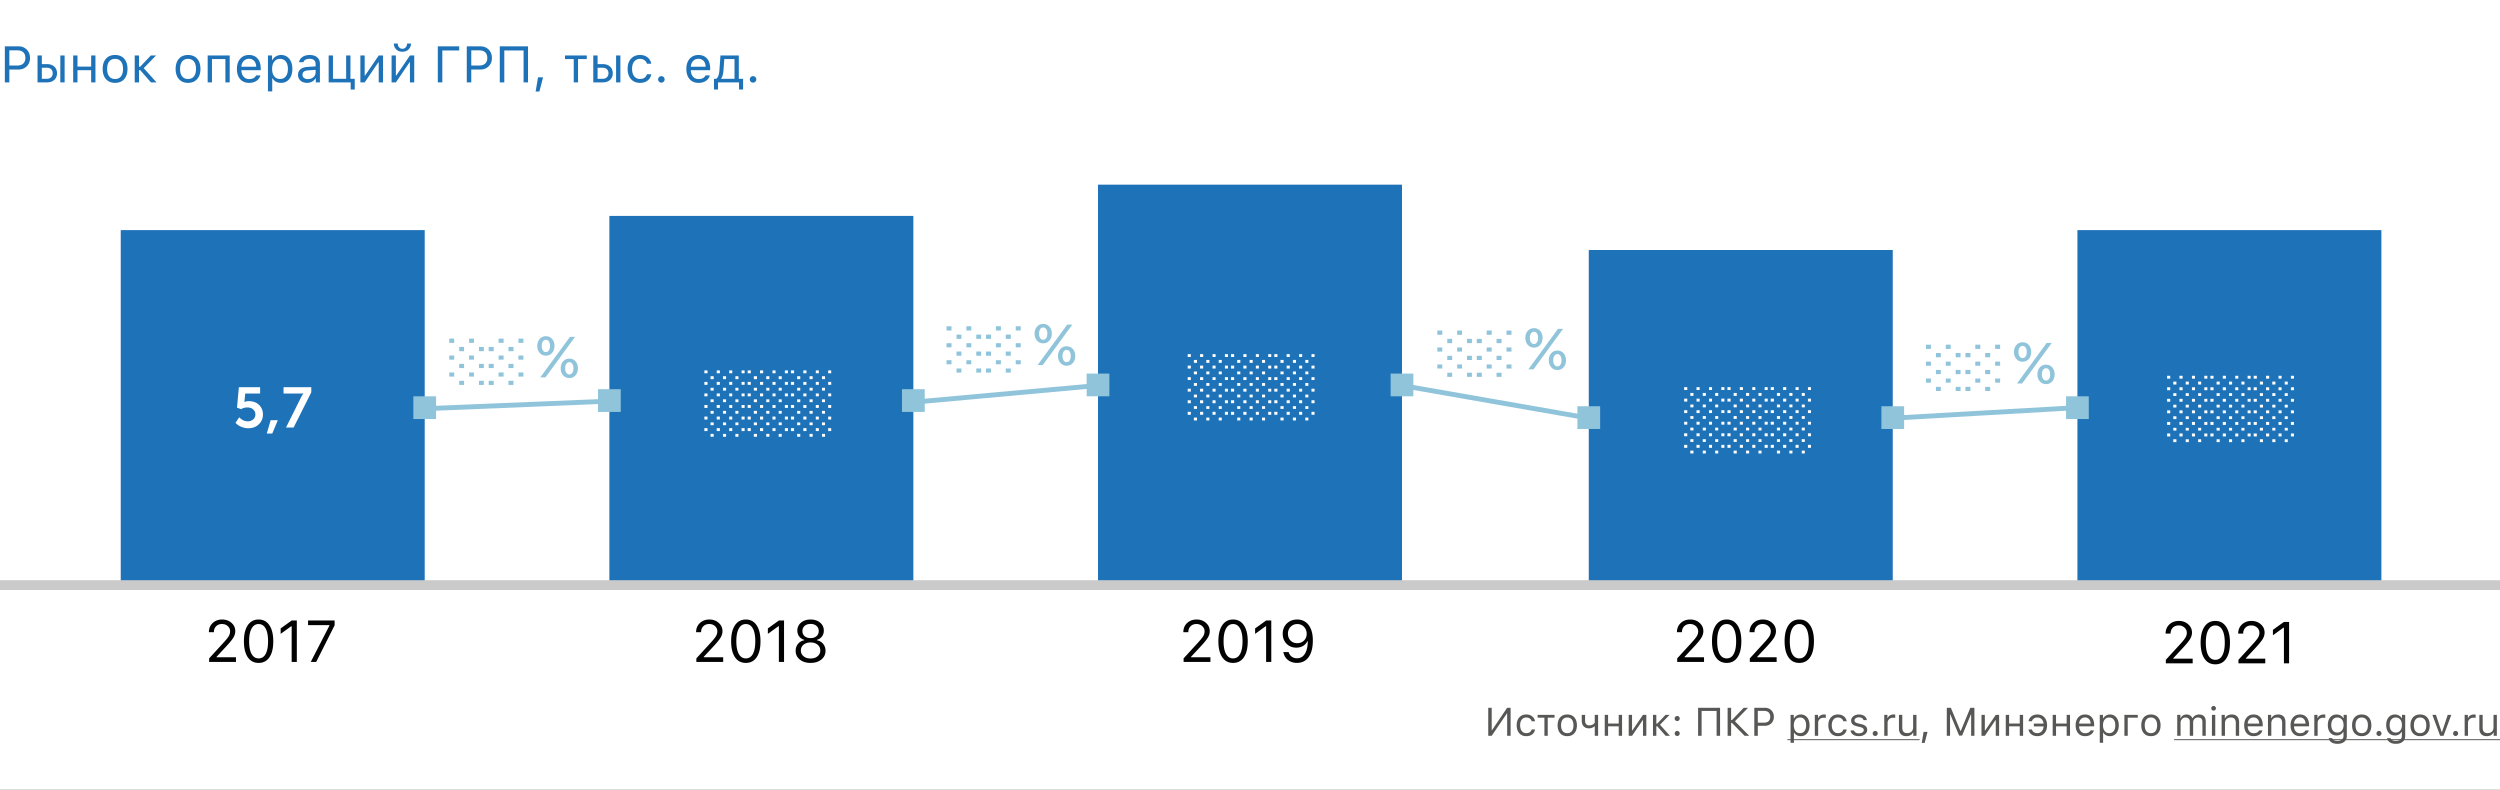
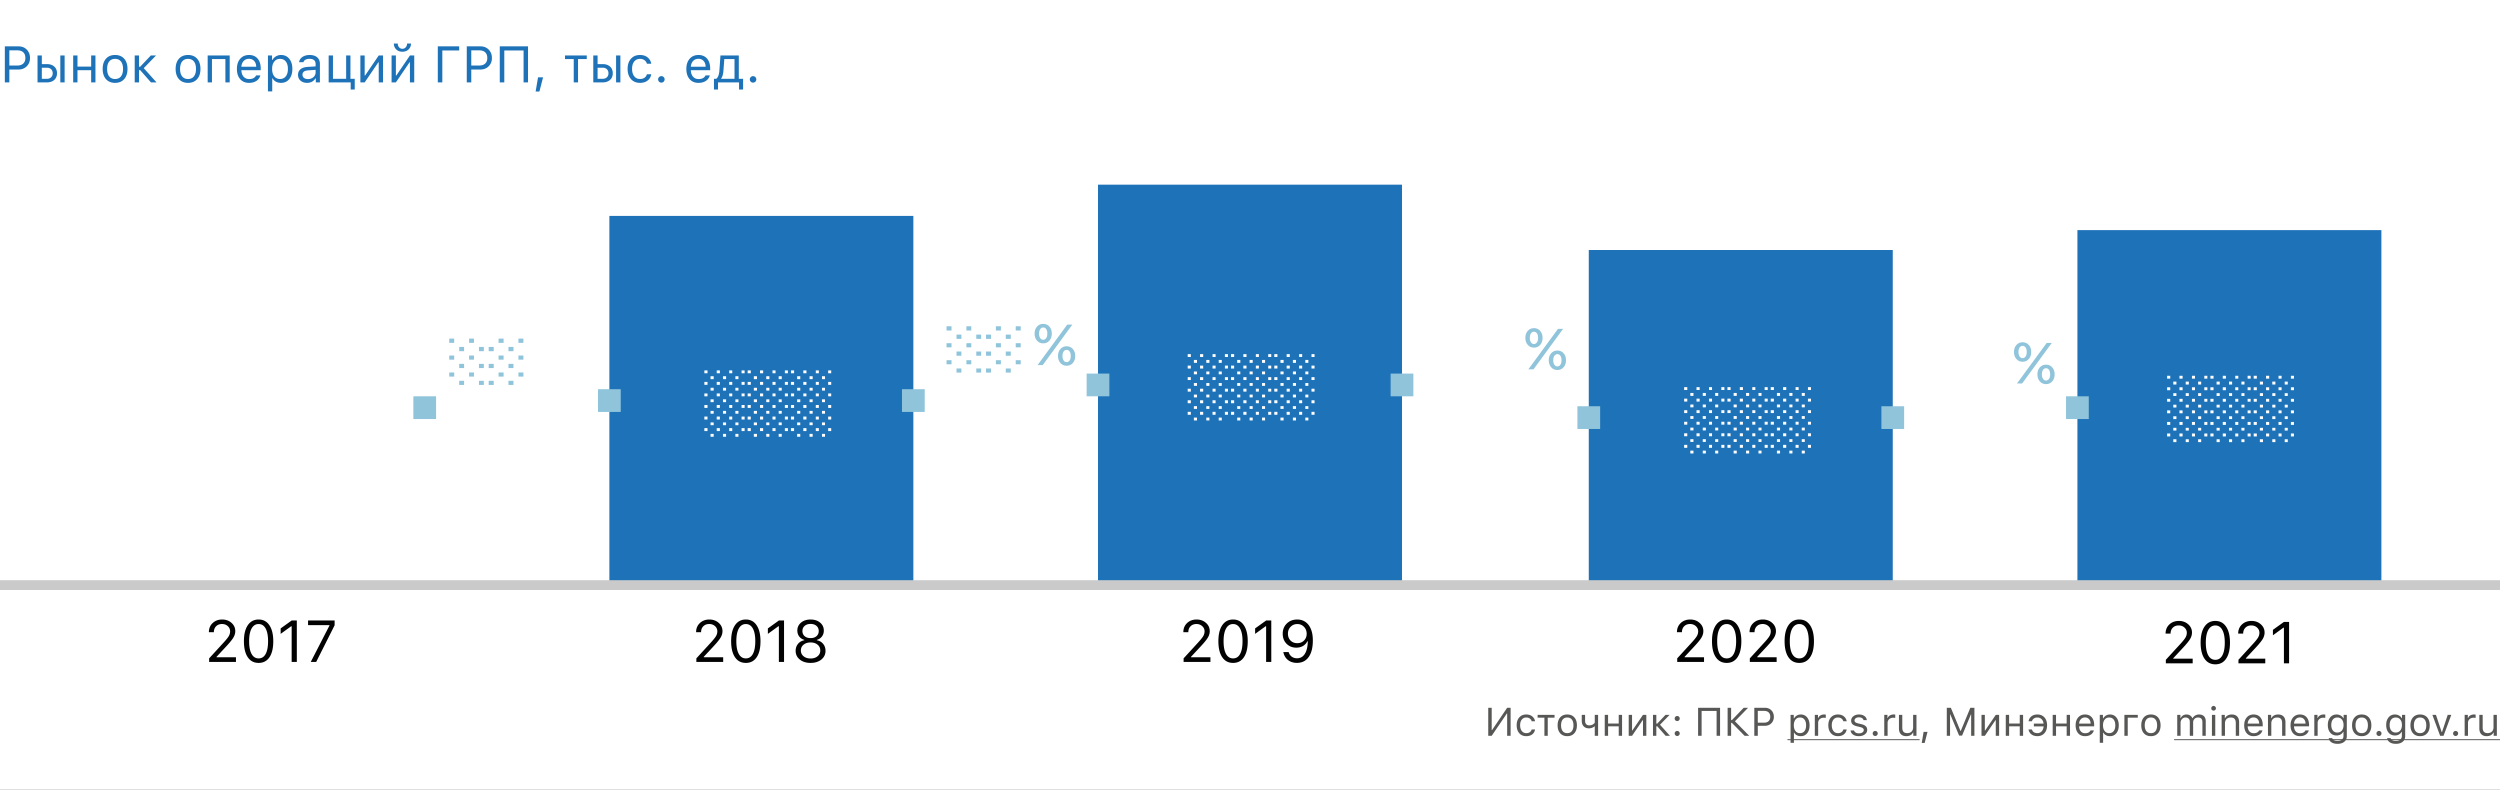
<svg xmlns="http://www.w3.org/2000/svg" fill="none" viewBox="0 0 880 278">
  <rect x="0" y="0" width="880" height="278" fill="#333333" stroke="none" />
  <g clip-path="url(#clip0_1114_9554)">
    <path fill="#fff" d="M0 0h880v278H0z" />
    <path fill="#1E72B8" d="M1.705 16.317h4.79c1.201 0 2.177.384 2.927 1.152.756.761 1.134 1.746 1.134 2.953 0 1.183-.384 2.156-1.152 2.918-.761.756-1.737 1.134-2.926 1.134h-3.19V29H1.704V16.317zm1.582 1.407v5.343h2.795c.902 0 1.603-.231 2.1-.694.499-.463.748-1.113.748-1.951 0-.873-.246-1.541-.739-2.004-.486-.463-1.19-.694-2.109-.694H3.287zM21.234 29v-9.475h1.512V29h-1.512zm-4.728-5.168h-1.784v3.902h1.784c.621 0 1.116-.175 1.485-.527.375-.357.563-.832.563-1.424s-.188-1.063-.563-1.415c-.369-.357-.864-.536-1.485-.536zM13.21 29v-9.475h1.512v3.041h1.784c1.084 0 1.948.29 2.593.87.644.58.966 1.363.966 2.347 0 .985-.322 1.767-.966 2.347-.645.58-1.51.87-2.593.87H13.21zM25.76 29v-9.475h1.512v3.92h4.817v-3.92H33.6V29h-1.512v-4.29h-4.816V29H25.76zM38.435 26.882c.486.615 1.177.923 2.074.923.896 0 1.588-.308 2.074-.923.486-.621.73-1.494.73-2.62 0-1.124-.244-1.994-.73-2.61-.486-.62-1.178-.931-2.074-.931-.897 0-1.588.31-2.074.931-.487.616-.73 1.486-.73 2.61 0 1.126.243 1.999.73 2.62zm5.264.975c-.78.873-1.843 1.31-3.19 1.31-1.348 0-2.414-.437-3.2-1.31-.779-.878-1.168-2.077-1.168-3.594 0-1.524.39-2.722 1.169-3.595.779-.873 1.845-1.31 3.199-1.31 1.353 0 2.42.437 3.199 1.31.78.873 1.169 2.071 1.169 3.595 0 1.517-.393 2.715-1.178 3.594zM48.929 23.49h.413l3.753-3.965h1.837L50.59 23.99 55.099 29h-1.96l-3.797-4.315h-.413V29h-1.512v-9.475h1.512v3.964zM64.116 26.882c.487.615 1.178.923 2.074.923.897 0 1.588-.308 2.075-.923.486-.621.73-1.494.73-2.62 0-1.124-.244-1.994-.73-2.61-.487-.62-1.178-.931-2.075-.931-.896 0-1.587.31-2.074.931-.486.616-.73 1.486-.73 2.61 0 1.126.244 1.999.73 2.62zm5.265.975c-.78.873-1.843 1.31-3.19 1.31-1.348 0-2.415-.437-3.2-1.31-.78-.878-1.169-2.077-1.169-3.594 0-1.524.39-2.722 1.17-3.595.779-.873 1.845-1.31 3.198-1.31 1.354 0 2.42.437 3.2 1.31.779.873 1.169 2.071 1.169 3.595 0 1.517-.393 2.715-1.178 3.594zM79.339 29v-8.209H74.61V29H73.1v-9.475h7.752V29h-1.512zM87.644 20.694c-.755 0-1.376.255-1.863.765-.486.51-.759 1.184-.817 2.021h5.22c-.017-.837-.257-1.511-.72-2.021-.463-.51-1.07-.765-1.82-.765zm2.497 5.854h1.511a3.286 3.286 0 0 1-1.397 1.925c-.697.463-1.562.694-2.593.694-1.312 0-2.352-.44-3.12-1.318-.768-.885-1.151-2.078-1.151-3.578 0-1.494.386-2.686 1.16-3.577.773-.89 1.81-1.336 3.111-1.336 1.277 0 2.282.425 3.015 1.275.732.85 1.098 2.012 1.098 3.49v.58h-6.811v.07c.04.937.305 1.681.79 2.232.493.55 1.14.826 1.943.826 1.225 0 2.04-.428 2.444-1.283zM98.93 19.358c1.207 0 2.171.446 2.891 1.336.727.891 1.09 2.08 1.09 3.569 0 1.482-.363 2.672-1.09 3.568-.726.89-1.69 1.336-2.891 1.336-.674 0-1.272-.138-1.793-.413a2.732 2.732 0 0 1-1.17-1.178h-.14v4.588h-1.512V19.525h1.442v1.582h.14a3.347 3.347 0 0 1 1.257-1.283c.54-.31 1.131-.466 1.776-.466zm-.36 8.447c.867 0 1.546-.314 2.038-.94.493-.628.739-1.495.739-2.602 0-1.108-.246-1.975-.739-2.602-.486-.627-1.163-.94-2.03-.94-.855 0-1.535.319-2.039.958-.504.633-.756 1.494-.756 2.584 0 1.084.25 1.945.747 2.584.504.638 1.184.958 2.04.958zM108.387 27.84c.779 0 1.424-.226 1.933-.677a2.16 2.16 0 0 0 .774-1.696v-.87l-2.549.167c-.715.047-1.239.196-1.573.448-.334.252-.501.618-.501 1.099 0 .474.178.85.536 1.125.357.27.817.404 1.38.404zm-.282 1.327c-.931 0-1.699-.255-2.302-.765-.598-.515-.897-1.2-.897-2.056 0-.844.299-1.506.897-1.987.597-.48 1.45-.753 2.557-.817l2.734-.167v-.861c0-.586-.182-1.034-.545-1.345-.363-.31-.897-.466-1.6-.466-.568 0-1.04.103-1.415.308-.375.205-.615.495-.721.87h-1.529c.1-.756.489-1.365 1.169-1.828.686-.463 1.535-.695 2.549-.695 1.148 0 2.036.279 2.663.835.627.557.94 1.33.94 2.32V29h-1.441v-1.398h-.141c-.304.504-.709.891-1.212 1.16-.504.27-1.073.405-1.706.405zM124.866 31.505h-1.424V29h-7.752v-9.475h1.512v8.21h4.641v-8.21h1.511v8.21h1.512v3.77zM128.364 29h-1.511v-9.475h1.511v7.067h.141l4.807-7.067h1.512V29h-1.512v-7.066h-.14L128.364 29zM139.351 29h-1.512v-9.475h1.512v7.067h.14l4.808-7.067h1.512V29h-1.512v-7.066h-.141L139.351 29zm-.712-13.676h1.371c0 .504.149.938.448 1.301.299.363.694.545 1.187.545.498 0 .896-.182 1.195-.545.305-.363.457-.797.457-1.3h1.371c0 .825-.281 1.514-.844 2.065-.556.545-1.283.817-2.179.817-.891 0-1.615-.272-2.171-.817-.557-.545-.835-1.234-.835-2.066zM155.698 29h-1.591V16.317h7.524v1.442h-5.933V29zM164.303 16.317h4.79c1.201 0 2.177.384 2.927 1.152.755.761 1.133 1.746 1.133 2.953 0 1.183-.383 2.156-1.151 2.918-.762.756-1.737 1.134-2.927 1.134h-3.19V29h-1.582V16.317zm1.582 1.407v5.343h2.795c.902 0 1.602-.231 2.1-.694.498-.463.747-1.113.747-1.951 0-.873-.246-1.541-.738-2.004-.486-.463-1.189-.694-2.109-.694h-2.795zM185.862 29h-1.564V17.759h-6.785V29h-1.591V16.317h9.94V29zM189.861 32.226h-1.318l.844-5.001h1.775l-1.301 5zM206.543 19.525v1.266h-3.076V29h-1.512v-8.209h-3.076v-1.266h7.664zM216.861 29v-9.475h1.512V29h-1.512zm-4.728-5.168h-1.784v3.902h1.784c.621 0 1.116-.175 1.485-.527.375-.357.563-.832.563-1.424s-.188-1.063-.563-1.415c-.369-.357-.864-.536-1.485-.536zM208.837 29v-9.475h1.512v3.041h1.784c1.084 0 1.948.29 2.593.87.644.58.966 1.363.966 2.347 0 .985-.322 1.767-.966 2.347-.645.58-1.509.87-2.593.87h-3.296zM229.236 22.426h-1.529a2.155 2.155 0 0 0-.835-1.222c-.422-.322-.958-.483-1.608-.483-.85 0-1.527.316-2.031.949-.498.633-.747 1.485-.747 2.557 0 1.09.252 1.96.756 2.61.504.645 1.178.968 2.022.968.638 0 1.169-.144 1.59-.431.428-.287.712-.697.853-1.23h1.529a3.387 3.387 0 0 1-1.257 2.188c-.697.557-1.599.835-2.707.835-1.33 0-2.387-.445-3.172-1.336-.786-.896-1.178-2.098-1.178-3.604 0-1.476.392-2.657 1.178-3.541.785-.885 1.839-1.328 3.164-1.328 1.107 0 2.009.29 2.707.87a3.468 3.468 0 0 1 1.265 2.198zM232.805 29.088c-.311 0-.58-.111-.809-.334a1.119 1.119 0 0 1-.334-.809 1.1 1.1 0 0 1 .334-.808c.229-.223.498-.334.809-.334a1.1 1.1 0 0 1 .808.334 1.1 1.1 0 0 1 .334.808c0 .31-.111.58-.334.809a1.1 1.1 0 0 1-.808.334zM245.848 20.694c-.756 0-1.377.255-1.864.765-.486.51-.758 1.184-.817 2.021h5.221c-.018-.837-.258-1.511-.721-2.021-.463-.51-1.069-.765-1.819-.765zm2.496 5.854h1.511a3.284 3.284 0 0 1-1.397 1.925c-.697.463-1.562.694-2.593.694-1.312 0-2.352-.44-3.12-1.318-.767-.885-1.151-2.078-1.151-3.578 0-1.494.386-2.686 1.16-3.577.773-.89 1.81-1.336 3.111-1.336 1.278 0 2.282.425 3.015 1.275.732.85 1.099 2.012 1.099 3.49v.58h-6.812v.07c.041.937.305 1.681.791 2.232.492.55 1.14.826 1.942.826 1.225 0 2.039-.428 2.444-1.283zM258.548 27.734v-6.943h-3.595l-.299 4.052c-.099 1.277-.36 2.194-.782 2.75v.141h4.676zm-5.81 3.77h-1.424v-3.77h.791c.329-.216.586-.586.774-1.107a6.809 6.809 0 0 0 .351-1.82l.37-5.282h6.46v8.21h1.511v3.77h-1.424V29h-7.409v2.505zM265.078 29.088c-.31 0-.58-.111-.808-.334a1.119 1.119 0 0 1-.334-.809 1.1 1.1 0 0 1 .334-.808 1.12 1.12 0 0 1 .808-.334c.317 0 .586.111.809.334.222.222.334.492.334.808 0 .31-.112.58-.334.809a1.102 1.102 0 0 1-.809.334z" />
    <path fill="#575756" d="M530.52 259v-7.848h-.11L525.078 259h-1.217v-9.864h1.217v7.875h.11l5.332-7.875h1.216V259h-1.216zM540.336 253.887h-1.19a1.67 1.67 0 0 0-.649-.95c-.328-.251-.745-.376-1.251-.376-.661 0-1.187.246-1.579.738-.387.492-.581 1.155-.581 1.989 0 .848.196 1.524.588 2.03.392.502.916.752 1.572.752.497 0 .909-.111 1.237-.335.333-.223.554-.542.663-.957h1.19a2.632 2.632 0 0 1-.978 1.702c-.542.433-1.244.65-2.105.65-1.035 0-1.857-.346-2.468-1.039-.611-.697-.916-1.632-.916-2.803 0-1.148.305-2.067.916-2.755.611-.688 1.431-1.032 2.461-1.032.861 0 1.563.226 2.106.677.546.451.875 1.021.984 1.709zM547.199 251.631v.984h-2.392V259h-1.176v-6.385h-2.393v-.984h5.961zM550.063 257.353c.379.478.916.717 1.614.717.697 0 1.235-.239 1.613-.717.378-.484.567-1.163.567-2.038 0-.875-.189-1.551-.567-2.03-.378-.483-.916-.724-1.613-.724-.698 0-1.235.241-1.614.724-.378.479-.567 1.155-.567 2.03 0 .875.189 1.554.567 2.038zm4.095.758c-.606.679-1.433 1.019-2.481 1.019-1.048 0-1.878-.34-2.489-1.019-.606-.683-.909-1.615-.909-2.796 0-1.184.303-2.116.909-2.795.607-.68 1.436-1.019 2.489-1.019 1.052 0 1.882.339 2.488 1.019.606.679.909 1.611.909 2.795 0 1.181-.305 2.113-.916 2.796zM562.532 259h-1.176v-3.322h-.109a2.932 2.932 0 0 1-1.928.697c-.797 0-1.422-.239-1.873-.718-.446-.483-.67-1.123-.67-1.921v-2.105h1.176v2.105c0 .493.128.882.383 1.169.255.283.613.424 1.073.424.274 0 .529-.034.766-.102a1.98 1.98 0 0 0 .595-.267c.155-.114.275-.214.362-.301.091-.086.166-.173.225-.26v-2.768h1.176V259zM564.87 259v-7.369h1.176v3.049h3.746v-3.049h1.176V259h-1.176v-3.336h-3.746V259h-1.176zM574.481 259h-1.175v-7.369h1.175v5.496h.11l3.739-5.496h1.176V259h-1.176v-5.496h-.109l-3.74 5.496zM583.026 254.714h.322l2.919-3.083h1.428l-3.377 3.473 3.507 3.896h-1.524l-2.953-3.356h-.322V259h-1.175v-7.369h1.175v3.083zM590.375 259.068a.871.871 0 0 1-.629-.259.874.874 0 0 1-.26-.629c0-.246.087-.456.26-.629a.872.872 0 0 1 .629-.26c.246 0 .456.087.629.26.173.173.26.383.26.629a.874.874 0 0 1-.26.629.857.857 0 0 1-.629.259zm0-5.256a.872.872 0 0 1-.629-.26.874.874 0 0 1-.26-.629c0-.246.087-.456.26-.629a.872.872 0 0 1 .629-.26c.246 0 .456.087.629.26.173.173.26.383.26.629a.874.874 0 0 1-.26.629.858.858 0 0 1-.629.26zM605.462 259h-1.217v-8.743h-5.277V259h-1.238v-9.864h7.732V259zM609.352 253.47h.287l4.142-4.334h1.545l-4.628 4.751 5.025 5.113h-1.627l-4.457-4.546h-.287V259h-1.231v-9.864h1.231v4.334zM617.514 249.136h3.725c.935 0 1.693.298 2.277.895.588.593.881 1.358.881 2.297 0 .921-.298 1.677-.895 2.27-.592.588-1.351.881-2.276.881h-2.482V259h-1.23v-9.864zm1.23 1.093v4.157h2.174c.702 0 1.246-.18 1.634-.54.387-.36.581-.866.581-1.518 0-.679-.192-1.198-.574-1.558-.379-.36-.926-.541-1.641-.541h-2.174zM633.872 251.501c.939 0 1.689.346 2.249 1.039.565.693.848 1.618.848 2.775 0 1.153-.283 2.079-.848 2.776-.565.693-1.315 1.039-2.249 1.039-.524 0-.989-.107-1.394-.321a2.128 2.128 0 0 1-.91-.916h-.109v3.568h-1.176v-9.83h1.121v1.23h.11a2.61 2.61 0 0 1 .977-.998c.419-.241.88-.362 1.381-.362zm-.28 6.569c.674 0 1.203-.244 1.586-.731.383-.488.574-1.162.574-2.024 0-.861-.191-1.535-.574-2.023-.379-.488-.905-.731-1.579-.731-.666 0-1.194.248-1.586.745-.392.492-.588 1.162-.588 2.009 0 .844.193 1.513.581 2.01.392.497.92.745 1.586.745zM638.814 259v-7.369h1.122v1.094h.109c.109-.36.355-.654.738-.882a2.503 2.503 0 0 1 1.306-.342c.223 0 .419.011.588.034v1.176c-.16-.046-.41-.068-.752-.068-.561 0-1.023.168-1.388.505-.364.338-.547.766-.547 1.286V259h-1.176zM650.039 253.887h-1.189a1.677 1.677 0 0 0-.65-.95c-.328-.251-.745-.376-1.251-.376-.661 0-1.187.246-1.579.738-.387.492-.581 1.155-.581 1.989 0 .848.196 1.524.588 2.03.392.502.916.752 1.572.752.497 0 .909-.111 1.238-.335.332-.223.553-.542.663-.957h1.189a2.635 2.635 0 0 1-.977 1.702c-.543.433-1.245.65-2.106.65-1.034 0-1.857-.346-2.468-1.039-.61-.697-.916-1.632-.916-2.803 0-1.148.306-2.067.916-2.755.611-.688 1.431-1.032 2.461-1.032.862 0 1.563.226 2.106.677.547.451.875 1.021.984 1.709zM651.604 253.647c0-.61.263-1.121.787-1.531.524-.41 1.178-.615 1.962-.615.77 0 1.405.178 1.907.533.501.356.79.836.868 1.443h-1.162a1.178 1.178 0 0 0-.547-.711c-.278-.178-.636-.267-1.073-.267-.442 0-.814.103-1.115.308-.296.205-.444.469-.444.793 0 .25.103.46.308.629.209.164.533.298.97.403l1.135.273c.702.169 1.219.413 1.552.732.337.319.506.74.506 1.264 0 .652-.28 1.188-.841 1.607-.561.415-1.265.622-2.112.622-.821 0-1.493-.182-2.017-.547-.524-.365-.818-.852-.882-1.463h1.21c.1.319.299.57.595.752.296.178.674.267 1.135.267.496 0 .904-.107 1.223-.322.319-.214.479-.49.479-.827 0-.501-.39-.847-1.169-1.039l-1.265-.307c-.697-.169-1.207-.411-1.531-.725-.319-.319-.479-.743-.479-1.272zM660.074 259.068a.873.873 0 0 1-.629-.259.873.873 0 0 1-.259-.629c0-.246.086-.456.259-.629a.874.874 0 0 1 .629-.26c.246 0 .456.087.629.26.173.173.26.383.26.629a.874.874 0 0 1-.26.629.857.857 0 0 1-.629.259zM663.26 259v-7.369h1.121v1.094h.109c.11-.36.356-.654.739-.882a2.5 2.5 0 0 1 1.305-.342c.223 0 .419.011.588.034v1.176c-.159-.046-.41-.068-.752-.068-.56 0-1.023.168-1.388.505-.364.338-.546.766-.546 1.286V259h-1.176zM674.594 251.631V259h-1.121v-1.155h-.11a1.97 1.97 0 0 1-.888.95c-.411.223-.898.335-1.463.335-.825 0-1.463-.237-1.914-.711-.447-.474-.67-1.146-.67-2.017v-4.771h1.176v4.484c0 .661.141 1.151.423 1.47.287.314.725.472 1.313.472.652 0 1.16-.183 1.524-.547.369-.365.554-.871.554-1.518v-4.361h1.176zM677.479 261.509h-1.026l.656-3.89h1.381l-1.011 3.89zM686.42 259h-1.149v-9.864h1.429l3.377 8.162h.11l3.376-8.162h1.429V259h-1.148v-7.533h-.082l-3.111 7.465h-1.039l-3.11-7.465h-.082V259zM698.663 259h-1.176v-7.369h1.176v5.496h.109l3.74-5.496h1.176V259h-1.176v-5.496h-.11L698.663 259zM706.032 259v-7.369h1.176v3.049h3.746v-3.049h1.176V259h-1.176v-3.336h-3.746V259h-1.176zM717.154 259.123c-.866 0-1.572-.216-2.119-.649a2.627 2.627 0 0 1-.984-1.703h1.189c.11.415.331.734.663.958.333.223.752.334 1.258.334.615 0 1.121-.216 1.518-.649.396-.433.62-1.009.67-1.729h-3.432v-.985h3.411c-.068-.651-.301-1.171-.697-1.558-.397-.388-.887-.581-1.47-.581-.515 0-.939.125-1.271.376-.333.246-.55.562-.65.95h-1.189a2.697 2.697 0 0 1 .984-1.709c.552-.451 1.26-.677 2.126-.677 1.035 0 1.862.344 2.482 1.032.619.688.929 1.607.929 2.755 0 1.171-.312 2.103-.936 2.796-.62.693-1.447 1.039-2.482 1.039zM722.548 259v-7.369h1.176v3.049h3.746v-3.049h1.176V259h-1.176v-3.336h-3.746V259h-1.176zM733.93 252.54c-.588 0-1.071.198-1.45.595-.378.396-.59.92-.635 1.572h4.06c-.013-.652-.2-1.176-.56-1.572-.36-.397-.832-.595-1.415-.595zm1.941 4.553h1.176a2.556 2.556 0 0 1-1.087 1.497c-.542.36-1.215.54-2.017.54-1.02 0-1.829-.342-2.426-1.026-.597-.688-.896-1.615-.896-2.782 0-1.162.301-2.089.902-2.782.602-.693 1.409-1.039 2.42-1.039.994 0 1.775.33 2.345.991.57.661.855 1.566.855 2.714v.451h-5.298v.055c.032.729.237 1.308.615 1.736.383.429.886.643 1.511.643.952 0 1.586-.333 1.9-.998zM742.707 251.501c.939 0 1.689.346 2.249 1.039.565.693.848 1.618.848 2.775 0 1.153-.283 2.079-.848 2.776-.565.693-1.315 1.039-2.249 1.039-.524 0-.989-.107-1.395-.321a2.131 2.131 0 0 1-.909-.916h-.109v3.568h-1.176v-9.83h1.121v1.23h.11a2.61 2.61 0 0 1 .977-.998c.419-.241.88-.362 1.381-.362zm-.28 6.569c.674 0 1.203-.244 1.586-.731.383-.488.574-1.162.574-2.024 0-.861-.191-1.535-.574-2.023-.379-.488-.905-.731-1.579-.731-.666 0-1.194.248-1.586.745-.392.492-.588 1.162-.588 2.009 0 .844.193 1.513.581 2.01.392.497.92.745 1.586.745zM752.503 252.615h-3.541V259h-1.176v-7.369h4.717v.984zM755.511 257.353c.378.478.916.717 1.613.717s1.235-.239 1.613-.717c.379-.484.568-1.163.568-2.038 0-.875-.189-1.551-.568-2.03-.378-.483-.916-.724-1.613-.724s-1.235.241-1.613.724c-.379.479-.568 1.155-.568 2.03 0 .875.189 1.554.568 2.038zm4.094.758c-.606.679-1.433 1.019-2.481 1.019-1.048 0-1.878-.34-2.488-1.019-.606-.683-.909-1.615-.909-2.796 0-1.184.303-2.116.909-2.795.606-.68 1.435-1.019 2.488-1.019s1.882.339 2.488 1.019c.606.679.909 1.611.909 2.795 0 1.181-.305 2.113-.916 2.796zM766.387 259v-7.369h1.121v1.162h.109a1.98 1.98 0 0 1 .786-.95c.356-.228.78-.342 1.272-.342.483 0 .898.116 1.244.349.351.232.615.546.793.943h.109c.201-.397.502-.711.903-.943a2.643 2.643 0 0 1 1.353-.349c.752 0 1.331.21 1.736.629.406.415.609 1.007.609 1.777V259h-1.176v-4.819c0-1.08-.517-1.62-1.552-1.62-.501 0-.911.164-1.23.492a1.669 1.669 0 0 0-.479 1.21V259h-1.175v-5.004c0-.437-.142-.786-.424-1.046-.278-.26-.65-.389-1.115-.389-.478 0-.884.182-1.216.546a1.915 1.915 0 0 0-.493 1.327V259h-1.175zM778.596 259v-7.369h1.175V259h-1.175zm1.169-9.105a.795.795 0 0 1-.581.239.792.792 0 0 1-.581-.239.807.807 0 0 1-.24-.582c0-.223.08-.414.24-.574a.78.78 0 0 1 .581-.246c.227 0 .421.082.581.246.159.16.239.351.239.574a.81.81 0 0 1-.239.582zM782.014 259v-7.369h1.121v1.162h.109c.187-.41.485-.727.896-.95.41-.228.895-.342 1.456-.342.825 0 1.46.237 1.907.711.447.469.67 1.142.67 2.017V259h-1.176v-4.484c0-.661-.143-1.151-.431-1.47-.282-.324-.717-.485-1.305-.485-.647 0-1.156.184-1.525.553-.364.369-.547.878-.547 1.525V259h-1.175zM793.266 252.54c-.588 0-1.071.198-1.45.595-.378.396-.59.92-.635 1.572h4.06c-.013-.652-.2-1.176-.56-1.572-.36-.397-.832-.595-1.415-.595zm1.941 4.553h1.176a2.556 2.556 0 0 1-1.087 1.497c-.542.36-1.215.54-2.017.54-1.021 0-1.829-.342-2.426-1.026-.597-.688-.896-1.615-.896-2.782 0-1.162.301-2.089.902-2.782.602-.693 1.409-1.039 2.42-1.039.994 0 1.775.33 2.345.991.57.661.855 1.566.855 2.714v.451h-5.298v.055c.032.729.237 1.308.615 1.736.383.429.886.643 1.511.643.952 0 1.586-.333 1.9-.998zM798.324 259v-7.369h1.121v1.162h.11c.187-.41.485-.727.895-.95.41-.228.896-.342 1.456-.342.825 0 1.461.237 1.907.711.447.469.67 1.142.67 2.017V259h-1.175v-4.484c0-.661-.144-1.151-.431-1.47-.283-.324-.718-.485-1.306-.485-.647 0-1.155.184-1.524.553-.365.369-.547.878-.547 1.525V259h-1.176zM809.576 252.54c-.588 0-1.071.198-1.449.595-.378.396-.59.92-.636 1.572h4.061c-.014-.652-.201-1.176-.561-1.572-.36-.397-.831-.595-1.415-.595zm1.942 4.553h1.175a2.552 2.552 0 0 1-1.087 1.497c-.542.36-1.214.54-2.016.54-1.021 0-1.83-.342-2.427-1.026-.597-.688-.895-1.615-.895-2.782 0-1.162.3-2.089.902-2.782.601-.693 1.408-1.039 2.42-1.039.993 0 1.775.33 2.345.991.569.661.854 1.566.854 2.714v.451h-5.298v.055c.032.729.237 1.308.615 1.736.383.429.887.643 1.511.643.953 0 1.586-.333 1.901-.998zM814.635 259v-7.369h1.121v1.094h.109c.11-.36.356-.654.739-.882a2.5 2.5 0 0 1 1.305-.342c.223 0 .419.011.588.034v1.176c-.159-.046-.41-.068-.752-.068-.56 0-1.023.168-1.388.505-.364.338-.546.766-.546 1.286V259h-1.176zM824.93 255.206c0-.807-.196-1.449-.588-1.928-.392-.478-.925-.717-1.6-.717-.674 0-1.198.237-1.572.71-.374.474-.561 1.119-.561 1.935 0 .816.187 1.461.561 1.935.374.474.898.711 1.572.711.679 0 1.212-.237 1.6-.711.392-.479.588-1.124.588-1.935zm-2.133 6.624c-.88 0-1.593-.182-2.14-.547-.542-.364-.859-.854-.95-1.47h1.244c.064.306.258.547.581.725.324.178.745.267 1.265.267.661 0 1.176-.155 1.545-.465.373-.305.56-.729.56-1.272v-1.449h-.109c-.232.406-.549.72-.95.943a2.794 2.794 0 0 1-1.361.329c-.947 0-1.699-.335-2.255-1.005-.556-.675-.834-1.568-.834-2.68s.28-2.007.84-2.686c.561-.68 1.311-1.019 2.249-1.019.515 0 .985.118 1.409.355.423.233.742.547.957.944h.109v-1.169h1.121v7.499c0 .825-.296 1.481-.889 1.969-.592.487-1.39.731-2.392.731zM829.708 257.353c.378.478.916.717 1.613.717.698 0 1.235-.239 1.614-.717.378-.484.567-1.163.567-2.038 0-.875-.189-1.551-.567-2.03-.379-.483-.916-.724-1.614-.724-.697 0-1.235.241-1.613.724-.378.479-.567 1.155-.567 2.03 0 .875.189 1.554.567 2.038zm4.095.758c-.606.679-1.434 1.019-2.482 1.019-1.048 0-1.877-.34-2.488-1.019-.606-.683-.909-1.615-.909-2.796 0-1.184.303-2.116.909-2.795.606-.68 1.436-1.019 2.488-1.019 1.053 0 1.882.339 2.489 1.019.606.679.909 1.611.909 2.795 0 1.181-.306 2.113-.916 2.796zM837.398 259.068a.869.869 0 0 1-.628-.259.87.87 0 0 1-.26-.629c0-.246.086-.456.26-.629a.87.87 0 0 1 .628-.26c.247 0 .456.087.629.26.174.173.26.383.26.629a.87.87 0 0 1-.26.629.855.855 0 0 1-.629.259zM845.479 255.206c0-.807-.196-1.449-.588-1.928-.392-.478-.926-.717-1.6-.717s-1.199.237-1.572.71c-.374.474-.561 1.119-.561 1.935 0 .816.187 1.461.561 1.935.373.474.898.711 1.572.711.679 0 1.212-.237 1.6-.711.392-.479.588-1.124.588-1.935zm-2.133 6.624c-.88 0-1.593-.182-2.14-.547-.542-.364-.859-.854-.95-1.47h1.244c.064.306.257.547.581.725.324.178.745.267 1.265.267.661 0 1.175-.155 1.545-.465.373-.305.56-.729.56-1.272v-1.449h-.109c-.233.406-.549.72-.95.943a2.794 2.794 0 0 1-1.361.329c-.948 0-1.7-.335-2.256-1.005-.556-.675-.834-1.568-.834-2.68s.281-2.007.841-2.686c.561-.68 1.31-1.019 2.249-1.019.515 0 .985.118 1.408.355.424.233.743.547.957.944h.11v-1.169h1.121v7.499c0 .825-.296 1.481-.889 1.969-.592.487-1.39.731-2.392.731zM850.257 257.353c.378.478.916.717 1.613.717s1.235-.239 1.613-.717c.379-.484.568-1.163.568-2.038 0-.875-.189-1.551-.568-2.03-.378-.483-.916-.724-1.613-.724s-1.235.241-1.613.724c-.378.479-.568 1.155-.568 2.03 0 .875.19 1.554.568 2.038zm4.095.758c-.607.679-1.434 1.019-2.482 1.019-1.048 0-1.877-.34-2.488-1.019-.606-.683-.909-1.615-.909-2.796 0-1.184.303-2.116.909-2.795.606-.68 1.435-1.019 2.488-1.019s1.882.339 2.488 1.019c.607.679.91 1.611.91 2.795 0 1.181-.306 2.113-.916 2.796zM856.197 251.631h1.258l2.017 6.07h.109l2.017-6.07h1.257L860.128 259h-1.203l-2.728-7.369zM864.373 259.068a.873.873 0 0 1-.629-.259.874.874 0 0 1-.26-.629c0-.246.087-.456.26-.629a.874.874 0 0 1 .629-.26c.246 0 .456.087.629.26.173.173.26.383.26.629a.874.874 0 0 1-.26.629.857.857 0 0 1-.629.259zM867.559 259v-7.369h1.121v1.094h.109c.109-.36.356-.654.738-.882a2.503 2.503 0 0 1 1.306-.342c.223 0 .419.011.588.034v1.176c-.16-.046-.41-.068-.752-.068-.561 0-1.023.168-1.388.505-.364.338-.547.766-.547 1.286V259h-1.175zM878.893 251.631V259h-1.122v-1.155h-.109c-.182.41-.478.727-.889.95-.41.223-.897.335-1.462.335-.825 0-1.463-.237-1.915-.711-.446-.474-.669-1.146-.669-2.017v-4.771h1.175v4.484c0 .661.142 1.151.424 1.47.287.314.725.472 1.313.472.651 0 1.16-.183 1.524-.547.369-.365.554-.871.554-1.518v-4.361h1.176z" />
    <path fill="#575756" d="M629.176 260.196h46.525v.342h-46.525v-.342zM765.279 260.196H880v.342H765.279v-.342z" />
    <path fill="#020203" d="M73.527 222.516c0-1.294.441-2.359 1.324-3.194.876-.836 1.992-1.254 3.346-1.254 1.308 0 2.406.394 3.296 1.183.883.782 1.324 1.752 1.324 2.911 0 .762-.215 1.507-.647 2.235-.43.741-1.243 1.752-2.436 3.033l-3.508 3.77v.162h6.834V233h-9.442v-1.254l5.044-5.509c.937-1.018 1.56-1.793 1.87-2.326.31-.532.466-1.091.466-1.678 0-.728-.273-1.341-.82-1.84-.552-.492-1.23-.738-2.031-.738-.856 0-1.547.263-2.073.789-.525.525-.788 1.216-.788 2.072v.01h-1.76v-.01zM91.037 233.344c-1.645 0-2.919-.668-3.822-2.002-.903-1.334-1.355-3.215-1.355-5.641 0-2.406.455-4.28 1.365-5.621.91-1.341 2.18-2.012 3.812-2.012 1.624 0 2.888.674 3.79 2.022.91 1.348 1.366 3.228 1.366 5.641 0 2.42-.449 4.293-1.345 5.621-.903 1.328-2.174 1.992-3.811 1.992zm0-1.588c1.078 0 1.9-.518 2.466-1.556.573-1.045.86-2.545.86-4.499 0-1.935-.287-3.424-.86-4.469-.58-1.044-1.401-1.567-2.466-1.567-1.065 0-1.89.526-2.477 1.577-.58 1.045-.87 2.531-.87 4.459 0 1.948.29 3.444.87 4.488.573 1.045 1.398 1.567 2.477 1.567zM102.663 220.434h-.162l-3.71 2.689v-1.921l3.882-2.79h1.81V233h-1.82v-12.566zM115.967 220.201v-.162h-7.532v-1.627h9.352v1.688l-6.49 12.9h-1.911l6.581-12.799zM590.287 222.516c0-1.294.438-2.359 1.314-3.194.883-.836 2.002-1.254 3.356-1.254 1.308 0 2.403.394 3.286 1.183.89.782 1.334 1.752 1.334 2.911 0 .762-.215 1.51-.647 2.245-.431.734-1.243 1.742-2.436 3.023l-3.508 3.77v.162h6.834V233h-9.442v-1.254l5.044-5.509c.937-1.018 1.561-1.793 1.871-2.326.31-.532.465-1.091.465-1.678 0-.728-.277-1.338-.829-1.83-.546-.498-1.22-.748-2.022-.748-.856 0-1.547.263-2.073.789-.525.525-.788 1.216-.788 2.072v.01h-1.759v-.01zM607.797 233.344c-1.645 0-2.919-.668-3.822-2.002-.903-1.334-1.355-3.215-1.355-5.641 0-2.406.455-4.28 1.365-5.621.91-1.341 2.181-2.012 3.812-2.012 1.624 0 2.888.674 3.791 2.022.91 1.348 1.365 3.228 1.365 5.641 0 2.42-.452 4.293-1.355 5.621-.896 1.328-2.164 1.992-3.801 1.992zm-2.487-3.155c.579 1.045 1.408 1.567 2.487 1.567 1.078 0 1.9-.518 2.466-1.556.573-1.045.86-2.545.86-4.499 0-1.935-.29-3.424-.87-4.469-.573-1.044-1.391-1.567-2.456-1.567s-1.891.526-2.477 1.577c-.58 1.045-.87 2.531-.87 4.459 0 1.948.287 3.444.86 4.488zM615.844 222.516c0-1.294.438-2.359 1.314-3.194.883-.836 2.002-1.254 3.357-1.254 1.307 0 2.402.394 3.285 1.183.89.782 1.335 1.752 1.335 2.911 0 .762-.216 1.51-.647 2.245-.432.734-1.244 1.742-2.437 3.023l-3.508 3.77v.162h6.834V233h-9.442v-1.254l5.045-5.509c.937-1.018 1.56-1.793 1.87-2.326.31-.532.465-1.091.465-1.678 0-.728-.276-1.338-.829-1.83-.546-.498-1.22-.748-2.022-.748-.856 0-1.547.263-2.072.789-.526.525-.789 1.216-.789 2.072v.01h-1.759v-.01zM633.354 233.344c-1.644 0-2.918-.668-3.821-2.002-.904-1.334-1.355-3.215-1.355-5.641 0-2.406.455-4.28 1.365-5.621.91-1.341 2.18-2.012 3.811-2.012 1.624 0 2.888.674 3.791 2.022.91 1.348 1.365 3.228 1.365 5.641 0 2.42-.452 4.293-1.355 5.621-.896 1.328-2.163 1.992-3.801 1.992zm-2.487-3.155c.58 1.045 1.409 1.567 2.487 1.567s1.901-.518 2.467-1.556c.573-1.045.859-2.545.859-4.499 0-1.935-.29-3.424-.869-4.469-.573-1.044-1.392-1.567-2.457-1.567s-1.89.526-2.477 1.577c-.579 1.045-.869 2.531-.869 4.459 0 1.948.286 3.444.859 4.488zM416.537 222.516c0-1.294.438-2.359 1.314-3.194.883-.836 2.002-1.254 3.356-1.254 1.308 0 2.403.394 3.286 1.183.89.782 1.334 1.752 1.334 2.911 0 .762-.215 1.51-.647 2.245-.431.734-1.243 1.742-2.436 3.023l-3.508 3.77v.162h6.834V233h-9.442v-1.254l5.044-5.509c.937-1.018 1.561-1.793 1.871-2.326.31-.532.465-1.091.465-1.678 0-.728-.277-1.338-.829-1.83-.546-.498-1.22-.748-2.022-.748-.856 0-1.547.263-2.073.789-.525.525-.788 1.216-.788 2.072v.01h-1.759v-.01zM434.047 233.344c-1.645 0-2.919-.668-3.822-2.002-.903-1.334-1.355-3.215-1.355-5.641 0-2.406.455-4.28 1.365-5.621.91-1.341 2.181-2.012 3.812-2.012 1.624 0 2.888.674 3.791 2.022.91 1.348 1.365 3.228 1.365 5.641 0 2.42-.452 4.293-1.355 5.621-.896 1.328-2.164 1.992-3.801 1.992zm-2.487-3.155c.579 1.045 1.408 1.567 2.487 1.567 1.078 0 1.9-.518 2.466-1.556.573-1.045.86-2.545.86-4.499 0-1.935-.29-3.424-.87-4.469-.573-1.044-1.391-1.567-2.456-1.567s-1.891.526-2.477 1.577c-.58 1.045-.87 2.531-.87 4.459 0 1.948.287 3.444.86 4.488zM445.673 233v-12.566h-.162l-3.71 2.689v-1.921l3.882-2.79h1.81V233h-1.82zM456.51 233.334c-1.24 0-2.291-.341-3.154-1.021-.856-.688-1.398-1.618-1.627-2.791h1.87c.195.681.553 1.217 1.071 1.608.526.391 1.146.586 1.861.586 1.186 0 2.106-.512 2.76-1.537.66-1.024 1.014-2.507 1.061-4.448h-.162a3.934 3.934 0 0 1-1.556 1.658c-.681.391-1.456.586-2.326.586-1.388 0-2.534-.458-3.437-1.374-.903-.924-1.355-2.093-1.355-3.509 0-1.469.479-2.672 1.436-3.609.957-.943 2.184-1.415 3.68-1.415 1.092 0 2.049.283 2.871.849.822.566 1.459 1.389 1.911 2.467.471 1.105.707 2.46.707 4.064 0 2.507-.488 4.448-1.466 5.823-.977 1.375-2.358 2.063-4.145 2.063zm-2.244-7.866c.613.62 1.402.93 2.366.93.964 0 1.756-.31 2.376-.93.626-.62.94-1.412.94-2.376 0-.977-.317-1.792-.951-2.446-.626-.654-1.408-.981-2.345-.981-.937 0-1.722.324-2.356.971-.626.64-.94 1.439-.94 2.396 0 .997.304 1.809.91 2.436zM245.027 222.516c0-1.294.441-2.359 1.324-3.194.876-.836 1.992-1.254 3.346-1.254 1.308 0 2.406.394 3.296 1.183.883.782 1.324 1.752 1.324 2.911 0 .762-.215 1.507-.647 2.235-.431.741-1.243 1.752-2.436 3.033l-3.508 3.77v.162h6.834V233h-9.442v-1.254l5.044-5.509c.937-1.018 1.561-1.793 1.871-2.326.31-.532.465-1.091.465-1.678 0-.728-.273-1.341-.819-1.84-.553-.492-1.23-.738-2.032-.738-.856 0-1.547.263-2.073.789-.525.525-.788 1.216-.788 2.072v.01h-1.759v-.01zM262.537 233.344c-1.645 0-2.919-.668-3.822-2.002-.903-1.334-1.355-3.215-1.355-5.641 0-2.406.455-4.28 1.365-5.621.91-1.341 2.181-2.012 3.812-2.012 1.624 0 2.888.674 3.791 2.022.91 1.348 1.365 3.228 1.365 5.641 0 2.42-.449 4.293-1.345 5.621-.903 1.328-2.174 1.992-3.811 1.992zm0-1.588c1.078 0 1.9-.518 2.466-1.556.573-1.045.86-2.545.86-4.499 0-1.935-.287-3.424-.86-4.469-.579-1.044-1.401-1.567-2.466-1.567-1.065 0-1.891.526-2.477 1.577-.58 1.045-.87 2.531-.87 4.459 0 1.948.29 3.444.87 4.488.573 1.045 1.398 1.567 2.477 1.567zM274.163 220.434h-.162l-3.71 2.689v-1.921l3.882-2.79h1.81V233h-1.82v-12.566zM285.324 233.344c-1.543 0-2.807-.395-3.791-1.183-.977-.795-1.466-1.816-1.466-3.063 0-.951.276-1.766.829-2.447.553-.681 1.287-1.105 2.204-1.274v-.161c-.742-.203-1.335-.597-1.779-1.183-.439-.587-.658-1.278-.658-2.073 0-1.139.435-2.072 1.305-2.8.876-.728 1.995-1.092 3.356-1.092 1.361 0 2.48.364 3.356 1.092.87.728 1.305 1.661 1.305 2.8 0 .802-.219 1.493-.658 2.073-.431.579-1.024.974-1.779 1.183v.161c.917.169 1.651.593 2.204 1.274.553.681.829 1.496.829 2.447 0 1.247-.489 2.268-1.466 3.063-.984.788-2.248 1.183-3.791 1.183zm0-1.557c1.011 0 1.833-.263 2.467-.789.633-.519.95-1.196.95-2.032 0-.836-.317-1.513-.95-2.032-.634-.526-1.456-.788-2.467-.788-1.011 0-1.833.262-2.467.788-.633.519-.95 1.196-.95 2.032 0 .836.317 1.513.95 2.032.634.526 1.456.789 2.467.789zm0-7.178c.863 0 1.557-.226 2.083-.677.525-.459.788-1.059.788-1.8 0-.755-.263-1.361-.788-1.82-.526-.458-1.22-.687-2.083-.687-.863 0-1.557.229-2.083.687-.525.459-.788 1.065-.788 1.82 0 .741.263 1.341.788 1.8.526.451 1.22.677 2.083.677zM762.287 223.016c0-1.294.438-2.359 1.314-3.194.883-.836 2.002-1.254 3.356-1.254 1.308 0 2.403.394 3.286 1.183.89.782 1.334 1.752 1.334 2.911 0 .762-.215 1.51-.647 2.245-.431.734-1.243 1.742-2.436 3.023l-3.508 3.77v.162h6.834v1.638h-9.442v-1.254l5.044-5.509c.937-1.018 1.561-1.793 1.871-2.326.31-.532.465-1.091.465-1.678 0-.728-.277-1.338-.829-1.83-.546-.498-1.22-.748-2.022-.748-.856 0-1.547.263-2.073.789-.525.525-.788 1.216-.788 2.072v.01h-1.759v-.01zM779.797 233.844c-1.645 0-2.919-.668-3.822-2.002-.903-1.334-1.355-3.215-1.355-5.641 0-2.406.455-4.28 1.365-5.621.91-1.341 2.181-2.012 3.812-2.012 1.624 0 2.888.674 3.791 2.022.91 1.348 1.365 3.228 1.365 5.641 0 2.42-.452 4.293-1.355 5.621-.896 1.328-2.164 1.992-3.801 1.992zm-2.487-3.155c.579 1.045 1.408 1.567 2.487 1.567 1.078 0 1.9-.518 2.466-1.556.573-1.045.86-2.545.86-4.499 0-1.935-.29-3.424-.87-4.469-.573-1.044-1.391-1.567-2.456-1.567s-1.891.526-2.477 1.577c-.58 1.045-.87 2.531-.87 4.459 0 1.948.287 3.444.86 4.488zM787.844 223.016c0-1.294.438-2.359 1.314-3.194.883-.836 2.002-1.254 3.357-1.254 1.307 0 2.402.394 3.285 1.183.89.782 1.335 1.752 1.335 2.911 0 .762-.216 1.51-.647 2.245-.432.734-1.244 1.742-2.437 3.023l-3.508 3.77v.162h6.834v1.638h-9.442v-1.254l5.045-5.509c.937-1.018 1.56-1.793 1.87-2.326.31-.532.465-1.091.465-1.678 0-.728-.276-1.338-.829-1.83-.546-.498-1.22-.748-2.022-.748-.856 0-1.547.263-2.072.789-.526.525-.789 1.216-.789 2.072v.01h-1.759v-.01zM803.939 233.5v-12.566h-.162l-3.71 2.689v-1.921l3.882-2.79h1.809V233.5h-1.819z" />
    <path fill="#1E72B8" d="M386.5 206h107V65h-107v141zM559.25 206h107V88h-107v118zM214.5 206h107V76h-107v130z" />
    <path fill="#8FC4DB" d="M218.5 137h-8v8h8v-8zM325.5 137h-8v8h8v-8zM390.5 131.5h-8v8h8v-8zM497.5 131.5h-8v8h8v-8zM563.25 143h-8v8h8v-8zM670.25 143h-8v8h8v-8z" />
-     <path fill="#8FC4DB" fill-rule="evenodd" d="M214.714 142.059l-65.317 2.675-.07-1.724 65.316-2.675.071 1.724zM386.794 136.513l-65.487 5.954-.156-1.718 65.487-5.954.156 1.718zM559.099 148.041l-66.005-11.537.297-1.699 66.005 11.536-.297 1.7zM731.461 144.333l-65.196 3.719-.098-1.722 65.196-3.72.098 1.723z" clip-rule="evenodd" />
    <path fill="#1E72B8" d="M731.25 206h107V81h-107v125z" />
    <path fill="#8FC4DB" d="M735.25 139.5h-8v8h8v-8z" />
-     <path fill="#1E72B8" d="M42.5 206h107V81h-107v125z" />
    <path fill="#fff" d="M82.88 148.82l1.34-1.94c.867.947 1.873 1.42 3.02 1.42.72 0 1.34-.22 1.86-.66.533-.453.8-1.04.8-1.76 0-.733-.267-1.327-.8-1.78-.533-.453-1.213-.68-2.04-.68-.787 0-1.52.2-2.2.6l-1.44-.52.66-7.2h7.48v2.22h-5.24l-.22 2.34-.1.66h.04c.4-.213.906-.32 1.52-.32 1.52 0 2.733.447 3.64 1.34.906.893 1.36 2 1.36 3.32 0 1.4-.487 2.567-1.46 3.5-.974.92-2.193 1.38-3.66 1.38-.867 0-1.7-.167-2.5-.5a5.876 5.876 0 0 1-2.06-1.42zM93.906 152.6l1.36-4.68h2.52l-1.94 4.68h-1.94zM100.671 150.5l5.32-10.68c.133-.267.266-.507.4-.72.146-.213.253-.36.32-.44l.1-.14v-.04c-.147.027-.46.04-.94.04h-6.06v-2.22h9.76v1.8l-6.22 12.4h-2.68z" />
    <path fill="#CACACB" fill-rule="evenodd" d="M-4.725 205.946c0-.953.772-1.725 1.725-1.725H879.74a1.725 1.725 0 1 1 0 3.45H-3a1.725 1.725 0 0 1-1.725-1.725z" clip-rule="evenodd" />
    <path fill="#8FC4DB" d="M153.5 139.5h-8v8h8v-8z" />
    <path fill="#fff" d="M418.072 128.696h1.104v1.03h-1.104v-1.03zm4.351 0h1.104v1.03h-1.104v-1.03zm4.393 0h1.072v1.03h-1.072v-1.03zm-6.568 2.07h1.103v.988h-1.103v-.988zm4.372 0h1.093v.988h-1.093v-.988zm4.372 0h1.072v.988h-1.072v-.988zm-2.176 1.997h1.072v1.009h-1.072v-1.009zm-4.393 0h1.104v1.009h-1.104v-1.009zm-4.351 0h1.104v1.009h-1.104v-1.009zm10.92 2.071h1.072v.988h-1.072v-.988zm-4.372 0h1.093v.988h-1.093v-.988zm-4.372 0h1.103v.988h-1.103v-.988zm-2.176 1.997h1.104v1.019h-1.104v-1.019zm4.351 0h1.104v1.019h-1.104v-1.019zm4.393 0h1.072v1.019h-1.072v-1.019zm2.176 2.07h1.072v.988h-1.072v-.988zm-4.372 0h1.093v.988h-1.093v-.988zm-4.372 0h1.103v.988h-1.103v-.988zm-2.176 1.997h1.104v1.041h-1.104v-1.041zm4.351 0h1.104v1.041h-1.104v-1.041zm4.393 0h1.072v1.041h-1.072v-1.041zm-6.568 2.071h1.103v.967h-1.103v-.967zm4.372 0h1.093v.967h-1.093v-.967zm4.372 0h1.072v.967h-1.072v-.967zm-2.176 1.997h1.072v1.04h-1.072v-1.04zm-4.393 0h1.104v1.04h-1.104v-1.04zm-4.351 0h1.104v1.04h-1.104v-1.04zm2.176 2.028h1.103v1.009h-1.103v-1.009zm4.372 0h1.093v1.009h-1.093v-1.009zm4.372 0h1.072v1.009h-1.072v-1.009zm-8.744-20.295h1.103v1.03h-1.103v-1.03zm4.372 0h1.093v1.03h-1.093v-1.03zm4.372 0h1.072v1.03h-1.072v-1.03zm-10.92-2.049h1.104v1.009h-1.104v-1.009zm4.351 0h1.104v1.009h-1.104v-1.009zm4.393 0h1.072v1.009h-1.072v-1.009zm4.351 4.046h1.073v1.03h-1.073v-1.03zm0 4.067h1.073v1.009h-1.073v-1.009zm0 4.068h1.073v1.019h-1.073v-1.019zm0 4.067h1.073v1.041h-1.073v-1.041zm0 4.068h1.073v1.04h-1.073v-1.04zm0-20.316h1.073v1.009h-1.073v-1.009zM433.312 128.696h1.103v1.03h-1.103v-1.03zm4.351 0h1.103v1.03h-1.103v-1.03zm4.393 0h1.072v1.03h-1.072v-1.03zm-6.569 2.07h1.104v.988h-1.104v-.988zm4.372 0h1.093v.988h-1.093v-.988zm4.372 0h1.072v.988h-1.072v-.988zm-2.175 1.997h1.072v1.009h-1.072v-1.009zm-4.393 0h1.103v1.009h-1.103v-1.009zm-4.351 0h1.103v1.009h-1.103v-1.009zm10.919 2.071h1.072v.988h-1.072v-.988zm-4.372 0h1.093v.988h-1.093v-.988zm-4.372 0h1.104v.988h-1.104v-.988zm-2.175 1.997h1.103v1.019h-1.103v-1.019zm4.351 0h1.103v1.019h-1.103v-1.019zm4.393 0h1.072v1.019h-1.072v-1.019zm2.175 2.07h1.072v.988h-1.072v-.988zm-4.372 0h1.093v.988h-1.093v-.988zm-4.372 0h1.104v.988h-1.104v-.988zm-2.175 1.997h1.103v1.041h-1.103v-1.041zm4.351 0h1.103v1.041h-1.103v-1.041zm4.393 0h1.072v1.041h-1.072v-1.041zm-6.569 2.071h1.104v.967h-1.104v-.967zm4.372 0h1.093v.967h-1.093v-.967zm4.372 0h1.072v.967h-1.072v-.967zm-2.175 1.997h1.072v1.04h-1.072v-1.04zm-4.393 0h1.103v1.04h-1.103v-1.04zm-4.351 0h1.103v1.04h-1.103v-1.04zm2.175 2.028h1.104v1.009h-1.104v-1.009zm4.372 0h1.093v1.009h-1.093v-1.009zm4.372 0h1.072v1.009h-1.072v-1.009zm-8.744-20.295h1.104v1.03h-1.104v-1.03zm4.372 0h1.093v1.03h-1.093v-1.03zm4.372 0h1.072v1.03h-1.072v-1.03zm-10.919-2.049h1.103v1.009h-1.103v-1.009zm4.351 0h1.103v1.009h-1.103v-1.009zm4.393 0h1.072v1.009h-1.072v-1.009zm4.351 4.046h1.072v1.03h-1.072v-1.03zm0 4.067h1.072v1.009h-1.072v-1.009zm0 4.068h1.072v1.019h-1.072v-1.019zm0 4.067h1.072v1.041h-1.072v-1.041zm0 4.068h1.072v1.04h-1.072v-1.04zm0-20.316h1.072v1.009h-1.072v-1.009zM448.551 128.696h1.104v1.03h-1.104v-1.03zm4.351 0h1.104v1.03h-1.104v-1.03zm4.393 0h1.072v1.03h-1.072v-1.03zm-6.568 2.07h1.103v.988h-1.103v-.988zm4.372 0h1.093v.988h-1.093v-.988zm4.372 0h1.072v.988h-1.072v-.988zm-2.176 1.997h1.072v1.009h-1.072v-1.009zm-4.393 0h1.104v1.009h-1.104v-1.009zm-4.351 0h1.104v1.009h-1.104v-1.009zm10.92 2.071h1.072v.988h-1.072v-.988zm-4.372 0h1.093v.988h-1.093v-.988zm-4.372 0h1.103v.988h-1.103v-.988zm-2.176 1.997h1.104v1.019h-1.104v-1.019zm4.351 0h1.104v1.019h-1.104v-1.019zm4.393 0h1.072v1.019h-1.072v-1.019zm2.176 2.07h1.072v.988h-1.072v-.988zm-4.372 0h1.093v.988h-1.093v-.988zm-4.372 0h1.103v.988h-1.103v-.988zm-2.176 1.997h1.104v1.041h-1.104v-1.041zm4.351 0h1.104v1.041h-1.104v-1.041zm4.393 0h1.072v1.041h-1.072v-1.041zm-6.568 2.071h1.103v.967h-1.103v-.967zm4.372 0h1.093v.967h-1.093v-.967zm4.372 0h1.072v.967h-1.072v-.967zm-2.176 1.997h1.072v1.04h-1.072v-1.04zm-4.393 0h1.104v1.04h-1.104v-1.04zm-4.351 0h1.104v1.04h-1.104v-1.04zm2.176 2.028h1.103v1.009h-1.103v-1.009zm4.372 0h1.093v1.009h-1.093v-1.009zm4.372 0h1.072v1.009h-1.072v-1.009zm-8.744-20.295h1.103v1.03h-1.103v-1.03zm4.372 0h1.093v1.03h-1.093v-1.03zm4.372 0h1.072v1.03h-1.072v-1.03zm-10.92-2.049h1.104v1.009h-1.104v-1.009zm4.351 0h1.104v1.009h-1.104v-1.009zm4.393 0h1.072v1.009h-1.072v-1.009zm4.352 4.046h1.072v1.03h-1.072v-1.03zm0 4.067h1.072v1.009h-1.072v-1.009zm0 4.068h1.072v1.019h-1.072v-1.019zm0 4.067h1.072v1.041h-1.072v-1.041zm0 4.068h1.072v1.04h-1.072v-1.04zm0-20.316h1.072v1.009h-1.072v-1.009zM247.937 134.431h1.103v1.03h-1.103v-1.03zm4.351 0h1.103v1.03h-1.103v-1.03zm4.393 0h1.072v1.03h-1.072v-1.03zm-6.569 2.071h1.104v.988h-1.104v-.988zm4.372 0h1.093v.988h-1.093v-.988zm4.372 0h1.072v.988h-1.072v-.988zm-2.175 1.997h1.072v1.009h-1.072v-1.009zm-4.393 0h1.103v1.009h-1.103v-1.009zm-4.351 0h1.103v1.009h-1.103v-1.009zm10.919 2.07h1.072v.988h-1.072v-.988zm-4.372 0h1.093v.988h-1.093v-.988zm-4.372 0h1.104v.988h-1.104v-.988zm-2.175 1.997h1.103v1.019h-1.103v-1.019zm4.351 0h1.103v1.019h-1.103v-1.019zm4.393 0h1.072v1.019h-1.072v-1.019zm2.175 2.07h1.072v.988h-1.072v-.988zm-4.372 0h1.093v.988h-1.093v-.988zm-4.372 0h1.104v.988h-1.104v-.988zm-2.175 1.997h1.103v1.041h-1.103v-1.041zm4.351 0h1.103v1.041h-1.103v-1.041zm4.393 0h1.072v1.041h-1.072v-1.041zm-6.569 2.071h1.104v.967h-1.104v-.967zm4.372 0h1.093v.967h-1.093v-.967zm4.372 0h1.072v.967h-1.072v-.967zm-2.175 1.997h1.072v1.04h-1.072v-1.04zm-4.393 0h1.103v1.04h-1.103v-1.04zm-4.351 0h1.103v1.04h-1.103v-1.04zm2.175 2.028h1.104v1.009h-1.104v-1.009zm4.372 0h1.093v1.009h-1.093v-1.009zm4.372 0h1.072v1.009h-1.072v-1.009zm-8.744-20.295h1.104v1.03h-1.104v-1.03zm4.372 0h1.093v1.03h-1.093v-1.03zm4.372 0h1.072v1.03h-1.072v-1.03zm-10.919-2.049h1.103v1.009h-1.103v-1.009zm4.351 0h1.103v1.009h-1.103v-1.009zm4.393 0h1.072v1.009h-1.072v-1.009zm4.351 4.046h1.072v1.03h-1.072v-1.03zm0 4.068h1.072v1.009h-1.072v-1.009zm0 4.067h1.072v1.019h-1.072v-1.019zm0 4.067h1.072v1.041h-1.072v-1.041zm0 4.068h1.072v1.04h-1.072v-1.04zm0-20.316h1.072v1.009h-1.072v-1.009zM263.176 134.431h1.104v1.03h-1.104v-1.03zm4.351 0h1.104v1.03h-1.104v-1.03zm4.393 0h1.072v1.03h-1.072v-1.03zm-6.568 2.071h1.103v.988h-1.103v-.988zm4.372 0h1.093v.988h-1.093v-.988zm4.372 0h1.072v.988h-1.072v-.988zm-2.176 1.997h1.072v1.009h-1.072v-1.009zm-4.393 0h1.104v1.009h-1.104v-1.009zm-4.351 0h1.104v1.009h-1.104v-1.009zm10.92 2.07h1.072v.988h-1.072v-.988zm-4.372 0h1.093v.988h-1.093v-.988zm-4.372 0h1.103v.988h-1.103v-.988zm-2.176 1.997h1.104v1.019h-1.104v-1.019zm4.351 0h1.104v1.019h-1.104v-1.019zm4.393 0h1.072v1.019h-1.072v-1.019zm2.176 2.07h1.072v.988h-1.072v-.988zm-4.372 0h1.093v.988h-1.093v-.988zm-4.372 0h1.103v.988h-1.103v-.988zm-2.176 1.997h1.104v1.041h-1.104v-1.041zm4.351 0h1.104v1.041h-1.104v-1.041zm4.393 0h1.072v1.041h-1.072v-1.041zm-6.568 2.071h1.103v.967h-1.103v-.967zm4.372 0h1.093v.967h-1.093v-.967zm4.372 0h1.072v.967h-1.072v-.967zm-2.176 1.997h1.072v1.04h-1.072v-1.04zm-4.393 0h1.104v1.04h-1.104v-1.04zm-4.351 0h1.104v1.04h-1.104v-1.04zm2.176 2.028h1.103v1.009h-1.103v-1.009zm4.372 0h1.093v1.009h-1.093v-1.009zm4.372 0h1.072v1.009h-1.072v-1.009zm-8.744-20.295h1.103v1.03h-1.103v-1.03zm4.372 0h1.093v1.03h-1.093v-1.03zm4.372 0h1.072v1.03h-1.072v-1.03zm-10.92-2.049h1.104v1.009h-1.104v-1.009zm4.351 0h1.104v1.009h-1.104v-1.009zm4.393 0h1.072v1.009h-1.072v-1.009zm4.352 4.046h1.072v1.03h-1.072v-1.03zm0 4.068h1.072v1.009h-1.072v-1.009zm0 4.067h1.072v1.019h-1.072v-1.019zm0 4.067h1.072v1.041h-1.072v-1.041zm0 4.068h1.072v1.04h-1.072v-1.04zm0-20.316h1.072v1.009h-1.072v-1.009zM278.416 134.431h1.103v1.03h-1.103v-1.03zm4.351 0h1.103v1.03h-1.103v-1.03zm4.393 0h1.072v1.03h-1.072v-1.03zm-6.569 2.071h1.104v.988h-1.104v-.988zm4.372 0h1.093v.988h-1.093v-.988zm4.372 0h1.072v.988h-1.072v-.988zm-2.175 1.997h1.072v1.009h-1.072v-1.009zm-4.393 0h1.103v1.009h-1.103v-1.009zm-4.351 0h1.103v1.009h-1.103v-1.009zm10.919 2.07h1.072v.988h-1.072v-.988zm-4.372 0h1.093v.988h-1.093v-.988zm-4.372 0h1.104v.988h-1.104v-.988zm-2.175 1.997h1.103v1.019h-1.103v-1.019zm4.351 0h1.103v1.019h-1.103v-1.019zm4.393 0h1.072v1.019h-1.072v-1.019zm2.175 2.07h1.072v.988h-1.072v-.988zm-4.372 0h1.093v.988h-1.093v-.988zm-4.372 0h1.104v.988h-1.104v-.988zm-2.175 1.997h1.103v1.041h-1.103v-1.041zm4.351 0h1.103v1.041h-1.103v-1.041zm4.393 0h1.072v1.041h-1.072v-1.041zm-6.569 2.071h1.104v.967h-1.104v-.967zm4.372 0h1.093v.967h-1.093v-.967zm4.372 0h1.072v.967h-1.072v-.967zm-2.175 1.997h1.072v1.04h-1.072v-1.04zm-4.393 0h1.103v1.04h-1.103v-1.04zm-4.351 0h1.103v1.04h-1.103v-1.04zm2.175 2.028h1.104v1.009h-1.104v-1.009zm4.372 0h1.093v1.009h-1.093v-1.009zm4.372 0h1.072v1.009h-1.072v-1.009zm-8.744-20.295h1.104v1.03h-1.104v-1.03zm4.372 0h1.093v1.03h-1.093v-1.03zm4.372 0h1.072v1.03h-1.072v-1.03zm-10.919-2.049h1.103v1.009h-1.103v-1.009zm4.351 0h1.103v1.009h-1.103v-1.009zm4.393 0h1.072v1.009h-1.072v-1.009zm4.351 4.046h1.072v1.03h-1.072v-1.03zm0 4.068h1.072v1.009h-1.072v-1.009zm0 4.067h1.072v1.019h-1.072v-1.019zm0 4.067h1.072v1.041h-1.072v-1.041zm0 4.068h1.072v1.04h-1.072v-1.04zm0-20.316h1.072v1.009h-1.072v-1.009zM592.822 140.324h1.104v1.03h-1.104v-1.03zm4.351 0h1.104v1.03h-1.104v-1.03zm4.393 0h1.072v1.03h-1.072v-1.03zm-6.568 2.07h1.103v.988h-1.103v-.988zm4.372 0h1.093v.988h-1.093v-.988zm4.372 0h1.072v.988h-1.072v-.988zm-2.176 1.997h1.072v1.009h-1.072v-1.009zm-4.393 0h1.104v1.009h-1.104v-1.009zm-4.351 0h1.104v1.009h-1.104v-1.009zm10.92 2.07h1.072v.988h-1.072v-.988zm-4.372 0h1.093v.988h-1.093v-.988zm-4.372 0h1.103v.988h-1.103v-.988zm-2.176 1.997h1.104v1.02h-1.104v-1.02zm4.351 0h1.104v1.02h-1.104v-1.02zm4.393 0h1.072v1.02h-1.072v-1.02zm2.176 2.071h1.072v.988h-1.072v-.988zm-4.372 0h1.093v.988h-1.093v-.988zm-4.372 0h1.103v.988h-1.103v-.988zm-2.176 1.997h1.104v1.04h-1.104v-1.04zm4.351 0h1.104v1.04h-1.104v-1.04zm4.393 0h1.072v1.04h-1.072v-1.04zm-6.568 2.07h1.103v.967h-1.103v-.967zm4.372 0h1.093v.967h-1.093v-.967zm4.372 0h1.072v.967h-1.072v-.967zm-2.176 1.997h1.072v1.041h-1.072v-1.041zm-4.393 0h1.104v1.041h-1.104v-1.041zm-4.351 0h1.104v1.041h-1.104v-1.041zm2.176 2.028h1.103v1.009h-1.103v-1.009zm4.372 0h1.093v1.009h-1.093v-1.009zm4.372 0h1.072v1.009h-1.072v-1.009zm-8.744-20.294h1.103v1.03h-1.103v-1.03zm4.372 0h1.093v1.03h-1.093v-1.03zm4.372 0h1.072v1.03h-1.072v-1.03zm-10.92-2.05h1.104v1.009h-1.104v-1.009zm4.351 0h1.104v1.009h-1.104v-1.009zm4.393 0h1.072v1.009h-1.072v-1.009zm4.351 4.047h1.073v1.03h-1.073v-1.03zm0 4.067h1.073v1.009h-1.073v-1.009zm0 4.067h1.073v1.02h-1.073v-1.02zm0 4.068h1.073v1.04h-1.073v-1.04zm0 4.067h1.073v1.041h-1.073v-1.041zm0-20.316h1.073v1.009h-1.073v-1.009zM608.062 140.324h1.103v1.03h-1.103v-1.03zm4.351 0h1.103v1.03h-1.103v-1.03zm4.393 0h1.072v1.03h-1.072v-1.03zm-6.569 2.07h1.104v.988h-1.104v-.988zm4.372 0h1.093v.988h-1.093v-.988zm4.372 0h1.072v.988h-1.072v-.988zm-2.175 1.997h1.072v1.009h-1.072v-1.009zm-4.393 0h1.103v1.009h-1.103v-1.009zm-4.351 0h1.103v1.009h-1.103v-1.009zm10.919 2.07h1.072v.988h-1.072v-.988zm-4.372 0h1.093v.988h-1.093v-.988zm-4.372 0h1.104v.988h-1.104v-.988zm-2.175 1.997h1.103v1.02h-1.103v-1.02zm4.351 0h1.103v1.02h-1.103v-1.02zm4.393 0h1.072v1.02h-1.072v-1.02zm2.175 2.071h1.072v.988h-1.072v-.988zm-4.372 0h1.093v.988h-1.093v-.988zm-4.372 0h1.104v.988h-1.104v-.988zm-2.175 1.997h1.103v1.04h-1.103v-1.04zm4.351 0h1.103v1.04h-1.103v-1.04zm4.393 0h1.072v1.04h-1.072v-1.04zm-6.569 2.07h1.104v.967h-1.104v-.967zm4.372 0h1.093v.967h-1.093v-.967zm4.372 0h1.072v.967h-1.072v-.967zm-2.175 1.997h1.072v1.041h-1.072v-1.041zm-4.393 0h1.103v1.041h-1.103v-1.041zm-4.351 0h1.103v1.041h-1.103v-1.041zm2.175 2.028h1.104v1.009h-1.104v-1.009zm4.372 0h1.093v1.009h-1.093v-1.009zm4.372 0h1.072v1.009h-1.072v-1.009zm-8.744-20.294h1.104v1.03h-1.104v-1.03zm4.372 0h1.093v1.03h-1.093v-1.03zm4.372 0h1.072v1.03h-1.072v-1.03zm-10.919-2.05h1.103v1.009h-1.103v-1.009zm4.351 0h1.103v1.009h-1.103v-1.009zm4.393 0h1.072v1.009h-1.072v-1.009zm4.351 4.047h1.072v1.03h-1.072v-1.03zm0 4.067h1.072v1.009h-1.072v-1.009zm0 4.067h1.072v1.02h-1.072v-1.02zm0 4.068h1.072v1.04h-1.072v-1.04zm0 4.067h1.072v1.041h-1.072v-1.041zm0-20.316h1.072v1.009h-1.072v-1.009zM623.301 140.324h1.104v1.03h-1.104v-1.03zm4.351 0h1.104v1.03h-1.104v-1.03zm4.393 0h1.072v1.03h-1.072v-1.03zm-6.568 2.07h1.103v.988h-1.103v-.988zm4.372 0h1.093v.988h-1.093v-.988zm4.372 0h1.072v.988h-1.072v-.988zm-2.176 1.997h1.072v1.009h-1.072v-1.009zm-4.393 0h1.104v1.009h-1.104v-1.009zm-4.351 0h1.104v1.009h-1.104v-1.009zm10.92 2.07h1.072v.988h-1.072v-.988zm-4.372 0h1.093v.988h-1.093v-.988zm-4.372 0h1.103v.988h-1.103v-.988zm-2.176 1.997h1.104v1.02h-1.104v-1.02zm4.351 0h1.104v1.02h-1.104v-1.02zm4.393 0h1.072v1.02h-1.072v-1.02zm2.176 2.071h1.072v.988h-1.072v-.988zm-4.372 0h1.093v.988h-1.093v-.988zm-4.372 0h1.103v.988h-1.103v-.988zm-2.176 1.997h1.104v1.04h-1.104v-1.04zm4.351 0h1.104v1.04h-1.104v-1.04zm4.393 0h1.072v1.04h-1.072v-1.04zm-6.568 2.07h1.103v.967h-1.103v-.967zm4.372 0h1.093v.967h-1.093v-.967zm4.372 0h1.072v.967h-1.072v-.967zm-2.176 1.997h1.072v1.041h-1.072v-1.041zm-4.393 0h1.104v1.041h-1.104v-1.041zm-4.351 0h1.104v1.041h-1.104v-1.041zm2.176 2.028h1.103v1.009h-1.103v-1.009zm4.372 0h1.093v1.009h-1.093v-1.009zm4.372 0h1.072v1.009h-1.072v-1.009zm-8.744-20.294h1.103v1.03h-1.103v-1.03zm4.372 0h1.093v1.03h-1.093v-1.03zm4.372 0h1.072v1.03h-1.072v-1.03zm-10.92-2.05h1.104v1.009h-1.104v-1.009zm4.351 0h1.104v1.009h-1.104v-1.009zm4.393 0h1.072v1.009h-1.072v-1.009zm4.352 4.047h1.072v1.03h-1.072v-1.03zm0 4.067h1.072v1.009h-1.072v-1.009zm0 4.067h1.072v1.02h-1.072v-1.02zm0 4.068h1.072v1.04h-1.072v-1.04zm0 4.067h1.072v1.041h-1.072v-1.041zm0-20.316h1.072v1.009h-1.072v-1.009zM762.822 136.324h1.104v1.03h-1.104v-1.03zm4.351 0h1.104v1.03h-1.104v-1.03zm4.393 0h1.072v1.03h-1.072v-1.03zm-6.568 2.07h1.103v.988h-1.103v-.988zm4.372 0h1.093v.988h-1.093v-.988zm4.372 0h1.072v.988h-1.072v-.988zm-2.176 1.997h1.072v1.009h-1.072v-1.009zm-4.393 0h1.104v1.009h-1.104v-1.009zm-4.351 0h1.104v1.009h-1.104v-1.009zm10.92 2.07h1.072v.988h-1.072v-.988zm-4.372 0h1.093v.988h-1.093v-.988zm-4.372 0h1.103v.988h-1.103v-.988zm-2.176 1.997h1.104v1.02h-1.104v-1.02zm4.351 0h1.104v1.02h-1.104v-1.02zm4.393 0h1.072v1.02h-1.072v-1.02zm2.176 2.071h1.072v.988h-1.072v-.988zm-4.372 0h1.093v.988h-1.093v-.988zm-4.372 0h1.103v.988h-1.103v-.988zm-2.176 1.997h1.104v1.04h-1.104v-1.04zm4.351 0h1.104v1.04h-1.104v-1.04zm4.393 0h1.072v1.04h-1.072v-1.04zm-6.568 2.07h1.103v.967h-1.103v-.967zm4.372 0h1.093v.967h-1.093v-.967zm4.372 0h1.072v.967h-1.072v-.967zm-2.176 1.997h1.072v1.041h-1.072v-1.041zm-4.393 0h1.104v1.041h-1.104v-1.041zm-4.351 0h1.104v1.041h-1.104v-1.041zm2.176 2.028h1.103v1.009h-1.103v-1.009zm4.372 0h1.093v1.009h-1.093v-1.009zm4.372 0h1.072v1.009h-1.072v-1.009zm-8.744-20.294h1.103v1.03h-1.103v-1.03zm4.372 0h1.093v1.03h-1.093v-1.03zm4.372 0h1.072v1.03h-1.072v-1.03zm-10.92-2.05h1.104v1.009h-1.104v-1.009zm4.351 0h1.104v1.009h-1.104v-1.009zm4.393 0h1.072v1.009h-1.072v-1.009zm4.351 4.047h1.073v1.03h-1.073v-1.03zm0 4.067h1.073v1.009h-1.073v-1.009zm0 4.067h1.073v1.02h-1.073v-1.02zm0 4.068h1.073v1.04h-1.073v-1.04zm0 4.067h1.073v1.041h-1.073v-1.041zm0-20.316h1.073v1.009h-1.073v-1.009zM778.062 136.324h1.103v1.03h-1.103v-1.03zm4.351 0h1.103v1.03h-1.103v-1.03zm4.393 0h1.072v1.03h-1.072v-1.03zm-6.569 2.07h1.104v.988h-1.104v-.988zm4.372 0h1.093v.988h-1.093v-.988zm4.372 0h1.072v.988h-1.072v-.988zm-2.175 1.997h1.072v1.009h-1.072v-1.009zm-4.393 0h1.103v1.009h-1.103v-1.009zm-4.351 0h1.103v1.009h-1.103v-1.009zm10.919 2.07h1.072v.988h-1.072v-.988zm-4.372 0h1.093v.988h-1.093v-.988zm-4.372 0h1.104v.988h-1.104v-.988zm-2.175 1.997h1.103v1.02h-1.103v-1.02zm4.351 0h1.103v1.02h-1.103v-1.02zm4.393 0h1.072v1.02h-1.072v-1.02zm2.175 2.071h1.072v.988h-1.072v-.988zm-4.372 0h1.093v.988h-1.093v-.988zm-4.372 0h1.104v.988h-1.104v-.988zm-2.175 1.997h1.103v1.04h-1.103v-1.04zm4.351 0h1.103v1.04h-1.103v-1.04zm4.393 0h1.072v1.04h-1.072v-1.04zm-6.569 2.07h1.104v.967h-1.104v-.967zm4.372 0h1.093v.967h-1.093v-.967zm4.372 0h1.072v.967h-1.072v-.967zm-2.175 1.997h1.072v1.041h-1.072v-1.041zm-4.393 0h1.103v1.041h-1.103v-1.041zm-4.351 0h1.103v1.041h-1.103v-1.041zm2.175 2.028h1.104v1.009h-1.104v-1.009zm4.372 0h1.093v1.009h-1.093v-1.009zm4.372 0h1.072v1.009h-1.072v-1.009zm-8.744-20.294h1.104v1.03h-1.104v-1.03zm4.372 0h1.093v1.03h-1.093v-1.03zm4.372 0h1.072v1.03h-1.072v-1.03zm-10.919-2.05h1.103v1.009h-1.103v-1.009zm4.351 0h1.103v1.009h-1.103v-1.009zm4.393 0h1.072v1.009h-1.072v-1.009zm4.351 4.047h1.072v1.03h-1.072v-1.03zm0 4.067h1.072v1.009h-1.072v-1.009zm0 4.067h1.072v1.02h-1.072v-1.02zm0 4.068h1.072v1.04h-1.072v-1.04zm0 4.067h1.072v1.041h-1.072v-1.041zm0-20.316h1.072v1.009h-1.072v-1.009zM793.301 136.324h1.104v1.03h-1.104v-1.03zm4.351 0h1.104v1.03h-1.104v-1.03zm4.393 0h1.072v1.03h-1.072v-1.03zm-6.568 2.07h1.103v.988h-1.103v-.988zm4.372 0h1.093v.988h-1.093v-.988zm4.372 0h1.072v.988h-1.072v-.988zm-2.176 1.997h1.072v1.009h-1.072v-1.009zm-4.393 0h1.104v1.009h-1.104v-1.009zm-4.351 0h1.104v1.009h-1.104v-1.009zm10.92 2.07h1.072v.988h-1.072v-.988zm-4.372 0h1.093v.988h-1.093v-.988zm-4.372 0h1.103v.988h-1.103v-.988zm-2.176 1.997h1.104v1.02h-1.104v-1.02zm4.351 0h1.104v1.02h-1.104v-1.02zm4.393 0h1.072v1.02h-1.072v-1.02zm2.176 2.071h1.072v.988h-1.072v-.988zm-4.372 0h1.093v.988h-1.093v-.988zm-4.372 0h1.103v.988h-1.103v-.988zm-2.176 1.997h1.104v1.04h-1.104v-1.04zm4.351 0h1.104v1.04h-1.104v-1.04zm4.393 0h1.072v1.04h-1.072v-1.04zm-6.568 2.07h1.103v.967h-1.103v-.967zm4.372 0h1.093v.967h-1.093v-.967zm4.372 0h1.072v.967h-1.072v-.967zm-2.176 1.997h1.072v1.041h-1.072v-1.041zm-4.393 0h1.104v1.041h-1.104v-1.041zm-4.351 0h1.104v1.041h-1.104v-1.041zm2.176 2.028h1.103v1.009h-1.103v-1.009zm4.372 0h1.093v1.009h-1.093v-1.009zm4.372 0h1.072v1.009h-1.072v-1.009zm-8.744-20.294h1.103v1.03h-1.103v-1.03zm4.372 0h1.093v1.03h-1.093v-1.03zm4.372 0h1.072v1.03h-1.072v-1.03zm-10.92-2.05h1.104v1.009h-1.104v-1.009zm4.351 0h1.104v1.009h-1.104v-1.009zm4.393 0h1.072v1.009h-1.072v-1.009zm4.352 4.047h1.072v1.03h-1.072v-1.03zm0 4.067h1.072v1.009h-1.072v-1.009zm0 4.067h1.072v1.02h-1.072v-1.02zm0 4.068h1.072v1.04h-1.072v-1.04zm0 4.067h1.072v1.041h-1.072v-1.041zm0-20.316h1.072v1.009h-1.072v-1.009z" />
    <path fill="#8FC4DB" d="M375.455 127.483c.435 0 .787-.201 1.057-.602.263-.395.395-.919.395-1.57 0-.665-.132-1.192-.395-1.58-.257-.389-.609-.583-1.057-.583-.441 0-.796.198-1.066.593-.264.388-.395.911-.395 1.57 0 .658.135 1.185.405 1.58.263.394.615.592 1.056.592zm0 1.264c-.889 0-1.616-.323-2.182-.968-.573-.638-.859-1.461-.859-2.468 0-1.001.286-1.824.859-2.469.566-.638 1.293-.958 2.182-.958s1.616.32 2.182.958c.566.639.849 1.461.849 2.469 0 1.007-.283 1.83-.849 2.468-.566.645-1.293.968-2.182.968zm-8.245-7.88c-.888 0-1.616-.322-2.182-.967-.573-.639-.859-1.462-.859-2.469 0-1 .286-1.823.859-2.468.566-.639 1.294-.958 2.182-.958.889 0 1.616.319 2.182.958.566.638.85 1.461.85 2.468s-.284 1.83-.85 2.469c-.566.645-1.293.967-2.182.967zm-1.975 7.633l10.437-14.248h1.797L367.052 128.5h-1.817zm1.975-8.897c.435 0 .787-.2 1.057-.602.263-.395.395-.918.395-1.57 0-.665-.132-1.191-.395-1.58-.257-.388-.609-.582-1.057-.582-.441 0-.796.197-1.066.592-.264.388-.395.912-.395 1.57s.135 1.185.405 1.58c.263.395.615.592 1.056.592z" />
    <g fill="#8FC4DB" clip-path="url(#clip1_1114_9554)">
      <path d="M322.722 117.779h1.764v1.51h-1.764v-1.51zm6.955 0h1.763v1.51h-1.763v-1.51zm7.021 0h1.714v1.51h-1.714v-1.51zm-10.499 3.036h1.764v1.449h-1.764v-1.449zm6.988 0h1.747v1.449h-1.747v-1.449zm6.988 0h1.714v1.449h-1.714v-1.449zm-3.477 2.929h1.714v1.48h-1.714v-1.48zm-7.021 0h1.763v1.48h-1.763v-1.48zm-6.955 0h1.764v1.48h-1.764v-1.48zm17.453 3.037h1.714v1.449h-1.714v-1.449zm-6.988 0h1.747v1.449h-1.747v-1.449zm-6.988 0h1.764v1.449h-1.764v-1.449zm-3.477 2.928h1.764v1.496h-1.764v-1.496zm6.955 0h1.763v1.496h-1.763v-1.496zm7.021 0h1.714v1.496h-1.714v-1.496zm3.477 3.037h1.714v1.449h-1.714v-1.449zm-6.988 0h1.747v1.449h-1.747v-1.449zm-6.988 0h1.764v1.449h-1.764v-1.449zm-3.477 2.929h1.764v1.526h-1.764v-1.526zm6.955 0h1.763v1.526h-1.763v-1.526zm7.021 0h1.714v1.526h-1.714v-1.526zm-10.499 3.037h1.764v1.418h-1.764v-1.418zm6.988 0h1.747v1.418h-1.747v-1.418zm6.988 0h1.714v1.418h-1.714v-1.418zm-3.477 2.928h1.714v1.526h-1.714v-1.526zm-7.021 0h1.763v1.526h-1.763v-1.526zm-6.955 0h1.764v1.526h-1.764v-1.526zm3.477 2.975h1.764v1.48h-1.764v-1.48zm6.988 0h1.747v1.48h-1.747v-1.48zm6.988 0h1.714v1.48h-1.714v-1.48zm-13.976-29.765h1.764v1.51h-1.764v-1.51zm6.988 0h1.747v1.51h-1.747v-1.51zm6.988 0h1.714v1.51h-1.714v-1.51zm-17.453-3.006h1.764v1.48h-1.764v-1.48zm6.955 0h1.763v1.48h-1.763v-1.48zm7.021 0h1.714v1.48h-1.714v-1.48zm6.955 5.935h1.713v1.51h-1.713v-1.51zm0 5.965h1.713v1.48h-1.713v-1.48zm0 5.965h1.713v1.496h-1.713v-1.496zm0 5.966h1.713v1.526h-1.713v-1.526zm0 5.965h1.713v1.526h-1.713v-1.526zm0-29.796h1.713v1.48h-1.713v-1.48zM347.079 117.779h1.764v1.51h-1.764v-1.51zm6.955 0h1.763v1.51h-1.763v-1.51zm7.021 0h1.714v1.51h-1.714v-1.51zm-10.499 3.036h1.764v1.449h-1.764v-1.449zm6.988 0h1.747v1.449h-1.747v-1.449zm6.988 0h1.714v1.449h-1.714v-1.449zm-3.477 2.929h1.714v1.48h-1.714v-1.48zm-7.021 0h1.763v1.48h-1.763v-1.48zm-6.955 0h1.764v1.48h-1.764v-1.48zm17.453 3.037h1.714v1.449h-1.714v-1.449zm-6.988 0h1.747v1.449h-1.747v-1.449zm-6.988 0h1.764v1.449h-1.764v-1.449zm-3.477 2.928h1.764v1.496h-1.764v-1.496zm6.955 0h1.763v1.496h-1.763v-1.496zm7.021 0h1.714v1.496h-1.714v-1.496zm3.477 3.037h1.714v1.449h-1.714v-1.449zm-6.988 0h1.747v1.449h-1.747v-1.449zm-6.988 0h1.764v1.449h-1.764v-1.449zm-3.477 2.929h1.764v1.526h-1.764v-1.526zm6.955 0h1.763v1.526h-1.763v-1.526zm7.021 0h1.714v1.526h-1.714v-1.526zm-10.499 3.037h1.764v1.418h-1.764v-1.418zm6.988 0h1.747v1.418h-1.747v-1.418zm6.988 0h1.714v1.418h-1.714v-1.418zm-3.477 2.928h1.714v1.526h-1.714v-1.526zm-7.021 0h1.763v1.526h-1.763v-1.526zm-6.955 0h1.764v1.526h-1.764v-1.526zm3.477 2.975h1.764v1.48h-1.764v-1.48zm6.988 0h1.747v1.48h-1.747v-1.48zm6.988 0h1.714v1.48h-1.714v-1.48zm-13.976-29.765h1.764v1.51h-1.764v-1.51zm6.988 0h1.747v1.51h-1.747v-1.51zm6.988 0h1.714v1.51h-1.714v-1.51zm-17.453-3.006h1.764v1.48h-1.764v-1.48zm6.955 0h1.763v1.48h-1.763v-1.48zm7.021 0h1.714v1.48h-1.714v-1.48zm6.955 5.935h1.713v1.51h-1.713v-1.51zm0 5.965h1.713v1.48h-1.713v-1.48zm0 5.965h1.713v1.496h-1.713v-1.496zm0 5.966h1.713v1.526h-1.713v-1.526zm0 5.965h1.713v1.526h-1.713v-1.526zm0-29.796h1.713v1.48h-1.713v-1.48zM371.436 117.779h1.764v1.51h-1.764v-1.51zm6.955 0h1.764v1.51h-1.764v-1.51zm7.021 0h1.714v1.51h-1.714v-1.51zm-10.498 3.036h1.763v1.449h-1.763v-1.449zm6.988 0h1.747v1.449h-1.747v-1.449zm6.988 0h1.713v1.449h-1.713v-1.449zm-3.478 2.929h1.714v1.48h-1.714v-1.48zm-7.021 0h1.764v1.48h-1.764v-1.48zm-6.955 0h1.764v1.48h-1.764v-1.48zm17.454 3.037h1.713v1.449h-1.713v-1.449zm-6.988 0h1.747v1.449h-1.747v-1.449zm-6.988 0h1.763v1.449h-1.763v-1.449zm-3.478 2.928h1.764v1.496h-1.764v-1.496zm6.955 0h1.764v1.496h-1.764v-1.496zm7.021 0h1.714v1.496h-1.714v-1.496zm3.478 3.037h1.713v1.449h-1.713v-1.449zm-6.988 0h1.747v1.449h-1.747v-1.449zm-6.988 0h1.763v1.449h-1.763v-1.449zm-3.478 2.929h1.764v1.526h-1.764v-1.526zm6.955 0h1.764v1.526h-1.764v-1.526zm7.021 0h1.714v1.526h-1.714v-1.526zm-10.498 3.037h1.763v1.418h-1.763v-1.418zm6.988 0h1.747v1.418h-1.747v-1.418zm6.988 0h1.713v1.418h-1.713v-1.418zm-3.478 2.928h1.714v1.526h-1.714v-1.526zm-7.021 0h1.764v1.526h-1.764v-1.526zm-6.955 0h1.764v1.526h-1.764v-1.526zm3.478 2.975h1.763v1.48h-1.763v-1.48zm6.988 0h1.747v1.48h-1.747v-1.48zm6.988 0h1.713v1.48h-1.713v-1.48zm-13.976-29.765h1.763v1.51h-1.763v-1.51zm6.988 0h1.747v1.51h-1.747v-1.51zm6.988 0h1.713v1.51h-1.713v-1.51zm-17.454-3.006h1.764v1.48h-1.764v-1.48zm6.955 0h1.764v1.48h-1.764v-1.48zm7.021 0h1.714v1.48h-1.714v-1.48zm6.955 5.935h1.713v1.51h-1.713v-1.51zm0 5.965h1.713v1.48h-1.713v-1.48zm0 5.965h1.713v1.496h-1.713v-1.496zm0 5.966h1.713v1.526h-1.713v-1.526zm0 5.965h1.713v1.526h-1.713v-1.526zm0-29.796h1.713v1.48h-1.713v-1.48z" />
    </g>
-     <path fill="#8FC4DB" d="M200.399 131.816c.435 0 .787-.2 1.057-.602.263-.395.395-.918.395-1.57 0-.665-.132-1.191-.395-1.58-.257-.388-.609-.582-1.057-.582-.441 0-.796.197-1.066.592-.263.388-.395.912-.395 1.57s.135 1.185.405 1.58c.263.395.615.592 1.056.592zm0 1.264c-.888 0-1.616-.322-2.182-.967-.572-.639-.859-1.462-.859-2.469 0-1.001.287-1.823.859-2.469.566-.638 1.294-.957 2.182-.957.889 0 1.616.319 2.183.957.566.639.849 1.462.849 2.469s-.283 1.83-.849 2.469c-.567.645-1.294.967-2.183.967zm-8.244-7.879c-.889 0-1.617-.323-2.183-.968-.572-.639-.859-1.461-.859-2.469 0-1 .287-1.823.859-2.468.566-.639 1.294-.958 2.183-.958.888 0 1.616.319 2.182.958.566.638.849 1.461.849 2.468 0 1.008-.283 1.83-.849 2.469-.566.645-1.294.968-2.182.968zm-1.975 7.632l10.437-14.248h1.797l-10.417 14.248h-1.817zm1.975-8.896c.434 0 .786-.201 1.056-.603.263-.395.395-.918.395-1.57 0-.664-.132-1.191-.395-1.579-.257-.389-.609-.583-1.056-.583-.442 0-.797.198-1.067.592-.263.389-.395.912-.395 1.57 0 .659.135 1.185.405 1.58.263.395.615.593 1.057.593z" />
    <g fill="#8FC4DB" clip-path="url(#clip2_1114_9554)">
      <path d="M147.667 122.112h1.763v1.511h-1.763v-1.511zm6.954 0h1.764v1.511h-1.764v-1.511zm7.021 0h1.714v1.511h-1.714v-1.511zm-10.498 3.037h1.763v1.449h-1.763v-1.449zm6.988 0h1.747v1.449h-1.747v-1.449zm6.988 0h1.713v1.449h-1.713v-1.449zm-3.478 2.928h1.714v1.48h-1.714v-1.48zm-7.021 0h1.764v1.48h-1.764v-1.48zm-6.954 0h1.763v1.48h-1.763v-1.48zm17.453 3.037h1.713v1.449h-1.713v-1.449zm-6.988 0h1.747v1.449h-1.747v-1.449zm-6.988 0h1.763v1.449h-1.763v-1.449zm-3.477 2.929h1.763v1.495h-1.763v-1.495zm6.954 0h1.764v1.495h-1.764v-1.495zm7.021 0h1.714v1.495h-1.714v-1.495zm3.478 3.037h1.713v1.449h-1.713v-1.449zm-6.988 0h1.747v1.449h-1.747v-1.449zm-6.988 0h1.763v1.449h-1.763v-1.449zm-3.477 2.928h1.763v1.526h-1.763v-1.526zm6.954 0h1.764v1.526h-1.764v-1.526zm7.021 0h1.714v1.526h-1.714v-1.526zm-10.498 3.037h1.763v1.418h-1.763v-1.418zm6.988 0h1.747v1.418h-1.747v-1.418zm6.988 0h1.713v1.418h-1.713v-1.418zm-3.478 2.929h1.714v1.526h-1.714v-1.526zm-7.021 0h1.764v1.526h-1.764v-1.526zm-6.954 0h1.763v1.526h-1.763v-1.526zm3.477 2.975h1.763v1.48h-1.763v-1.48zm6.988 0h1.747v1.48h-1.747v-1.48zm6.988 0h1.713v1.48h-1.713v-1.48zm-13.976-29.766h1.763v1.511h-1.763v-1.511zm6.988 0h1.747v1.511h-1.747v-1.511zm6.988 0h1.713v1.511h-1.713v-1.511zm-17.453-3.006h1.763v1.48h-1.763v-1.48zm6.954 0h1.764v1.48h-1.764v-1.48zm7.021 0h1.714v1.48h-1.714v-1.48zm6.955 5.935h1.713v1.511h-1.713v-1.511zm0 5.965h1.713v1.48h-1.713v-1.48zm0 5.966h1.713v1.495h-1.713v-1.495zm0 5.965h1.713v1.526h-1.713v-1.526zm0 5.966h1.713v1.526h-1.713v-1.526zm0-29.797h1.713v1.48h-1.713v-1.48zM172.024 122.112h1.763v1.511h-1.763v-1.511zm6.954 0h1.764v1.511h-1.764v-1.511zm7.022 0h1.713v1.511H186v-1.511zm-10.499 3.037h1.764v1.449h-1.764v-1.449zm6.988 0h1.747v1.449h-1.747v-1.449zm6.988 0h1.713v1.449h-1.713v-1.449zM186 128.077h1.713v1.48H186v-1.48zm-7.022 0h1.764v1.48h-1.764v-1.48zm-6.954 0h1.763v1.48h-1.763v-1.48zm17.453 3.037h1.713v1.449h-1.713v-1.449zm-6.988 0h1.747v1.449h-1.747v-1.449zm-6.988 0h1.764v1.449h-1.764v-1.449zm-3.477 2.929h1.763v1.495h-1.763v-1.495zm6.954 0h1.764v1.495h-1.764v-1.495zm7.022 0h1.713v1.495H186v-1.495zm3.477 3.037h1.713v1.449h-1.713v-1.449zm-6.988 0h1.747v1.449h-1.747v-1.449zm-6.988 0h1.764v1.449h-1.764v-1.449zm-3.477 2.928h1.763v1.526h-1.763v-1.526zm6.954 0h1.764v1.526h-1.764v-1.526zm7.022 0h1.713v1.526H186v-1.526zm-10.499 3.037h1.764v1.418h-1.764v-1.418zm6.988 0h1.747v1.418h-1.747v-1.418zm6.988 0h1.713v1.418h-1.713v-1.418zM186 145.974h1.713v1.526H186v-1.526zm-7.022 0h1.764v1.526h-1.764v-1.526zm-6.954 0h1.763v1.526h-1.763v-1.526zm3.477 2.975h1.764v1.48h-1.764v-1.48zm6.988 0h1.747v1.48h-1.747v-1.48zm6.988 0h1.713v1.48h-1.713v-1.48zm-13.976-29.766h1.764v1.511h-1.764v-1.511zm6.988 0h1.747v1.511h-1.747v-1.511zm6.988 0h1.713v1.511h-1.713v-1.511zm-17.453-3.006h1.763v1.48h-1.763v-1.48zm6.954 0h1.764v1.48h-1.764v-1.48zm7.022 0h1.713v1.48H186v-1.48zm6.954 5.935h1.713v1.511h-1.713v-1.511zm0 5.965h1.713v1.48h-1.713v-1.48zm0 5.966h1.713v1.495h-1.713v-1.495zm0 5.965h1.713v1.526h-1.713v-1.526zm0 5.966h1.713v1.526h-1.713v-1.526zm0-29.797h1.713v1.48h-1.713v-1.48zM196.381 122.112h1.764v1.511h-1.764v-1.511zm6.954 0h1.764v1.511h-1.764v-1.511zm7.022 0h1.713v1.511h-1.713v-1.511zm-10.499 3.037h1.764v1.449h-1.764v-1.449zm6.988 0h1.747v1.449h-1.747v-1.449zm6.988 0h1.713v1.449h-1.713v-1.449zm-3.477 2.928h1.713v1.48h-1.713v-1.48zm-7.022 0h1.764v1.48h-1.764v-1.48zm-6.954 0h1.764v1.48h-1.764v-1.48zm17.453 3.037h1.713v1.449h-1.713v-1.449zm-6.988 0h1.747v1.449h-1.747v-1.449zm-6.988 0h1.764v1.449h-1.764v-1.449zm-3.477 2.929h1.764v1.495h-1.764v-1.495zm6.954 0h1.764v1.495h-1.764v-1.495zm7.022 0h1.713v1.495h-1.713v-1.495zm3.477 3.037h1.713v1.449h-1.713v-1.449zm-6.988 0h1.747v1.449h-1.747v-1.449zm-6.988 0h1.764v1.449h-1.764v-1.449zm-3.477 2.928h1.764v1.526h-1.764v-1.526zm6.954 0h1.764v1.526h-1.764v-1.526zm7.022 0h1.713v1.526h-1.713v-1.526zm-10.499 3.037h1.764v1.418h-1.764v-1.418zm6.988 0h1.747v1.418h-1.747v-1.418zm6.988 0h1.713v1.418h-1.713v-1.418zm-3.477 2.929h1.713v1.526h-1.713v-1.526zm-7.022 0h1.764v1.526h-1.764v-1.526zm-6.954 0h1.764v1.526h-1.764v-1.526zm3.477 2.975h1.764v1.48h-1.764v-1.48zm6.988 0h1.747v1.48h-1.747v-1.48zm6.988 0h1.713v1.48h-1.713v-1.48zm-13.976-29.766h1.764v1.511h-1.764v-1.511zm6.988 0h1.747v1.511h-1.747v-1.511zm6.988 0h1.713v1.511h-1.713v-1.511zm-17.453-3.006h1.764v1.48h-1.764v-1.48zm6.954 0h1.764v1.48h-1.764v-1.48zm7.022 0h1.713v1.48h-1.713v-1.48zm6.954 5.935h1.714v1.511h-1.714v-1.511zm0 5.965h1.714v1.48h-1.714v-1.48zm0 5.966h1.714v1.495h-1.714v-1.495zm0 5.965h1.714v1.526h-1.714v-1.526zm0 5.966h1.714v1.526h-1.714v-1.526zm0-29.797h1.714v1.48h-1.714v-1.48z" />
    </g>
    <path fill="#8FC4DB" d="M548.203 128.983c.435 0 .787-.201 1.057-.602.263-.395.395-.919.395-1.57 0-.665-.132-1.192-.395-1.58-.257-.389-.609-.583-1.057-.583-.441 0-.796.198-1.066.593-.264.388-.395.911-.395 1.57 0 .658.135 1.185.405 1.58.263.394.615.592 1.056.592zm0 1.264c-.889 0-1.616-.323-2.182-.968-.573-.638-.859-1.461-.859-2.468 0-1.001.286-1.824.859-2.469.566-.638 1.293-.958 2.182-.958s1.616.32 2.182.958c.566.639.849 1.461.849 2.469 0 1.007-.283 1.83-.849 2.468-.566.645-1.293.968-2.182.968zm-8.245-7.88c-.888 0-1.616-.322-2.182-.967-.573-.639-.859-1.462-.859-2.469 0-1 .286-1.823.859-2.468.566-.639 1.294-.958 2.182-.958.889 0 1.616.319 2.182.958.567.638.85 1.461.85 2.468s-.283 1.83-.85 2.469c-.566.645-1.293.967-2.182.967zM537.983 130l10.437-14.248h1.797L539.8 130h-1.817zm1.975-8.897c.435 0 .787-.2 1.057-.602.263-.395.395-.918.395-1.57 0-.665-.132-1.191-.395-1.58-.257-.388-.609-.582-1.057-.582-.441 0-.796.197-1.066.592-.263.388-.395.912-.395 1.57s.135 1.185.405 1.58c.263.395.615.592 1.056.592z" />
    <g fill="#8FC4DB" clip-path="url(#clip3_1114_9554)">
-       <path d="M495.47 119.279h1.764v1.51h-1.764v-1.51zm6.955 0h1.763v1.51h-1.763v-1.51zm7.021 0h1.714v1.51h-1.714v-1.51zm-10.499 3.036h1.764v1.449h-1.764v-1.449zm6.988 0h1.747v1.449h-1.747v-1.449zm6.988 0h1.714v1.449h-1.714v-1.449zm-3.477 2.929h1.714v1.48h-1.714v-1.48zm-7.021 0h1.763v1.48h-1.763v-1.48zm-6.955 0h1.764v1.48h-1.764v-1.48zm17.453 3.037h1.714v1.449h-1.714v-1.449zm-6.988 0h1.747v1.449h-1.747v-1.449zm-6.988 0h1.764v1.449h-1.764v-1.449zm-3.477 2.928h1.764v1.496h-1.764v-1.496zm6.955 0h1.763v1.496h-1.763v-1.496zm7.021 0h1.714v1.496h-1.714v-1.496zm3.477 3.037h1.714v1.449h-1.714v-1.449zm-6.988 0h1.747v1.449h-1.747v-1.449zm-6.988 0h1.764v1.449h-1.764v-1.449zm-3.477 2.929h1.764v1.526h-1.764v-1.526zm6.955 0h1.763v1.526h-1.763v-1.526zm7.021 0h1.714v1.526h-1.714v-1.526zm-10.499 3.037h1.764v1.418h-1.764v-1.418zm6.988 0h1.747v1.418h-1.747v-1.418zm6.988 0h1.714v1.418h-1.714v-1.418zm-3.477 2.928h1.714v1.526h-1.714v-1.526zm-7.021 0h1.763v1.526h-1.763v-1.526zm-6.955 0h1.764v1.526h-1.764v-1.526zm3.477 2.975h1.764v1.48h-1.764v-1.48zm6.988 0h1.747v1.48h-1.747v-1.48zm6.988 0h1.714v1.48h-1.714v-1.48zm-13.976-29.765h1.764v1.51h-1.764v-1.51zm6.988 0h1.747v1.51h-1.747v-1.51zm6.988 0h1.714v1.51h-1.714v-1.51zm-17.453-3.006h1.764v1.48h-1.764v-1.48zm6.955 0h1.763v1.48h-1.763v-1.48zm7.021 0h1.714v1.48h-1.714v-1.48zm6.955 5.935h1.713v1.51h-1.713v-1.51zm0 5.965h1.713v1.48h-1.713v-1.48zm0 5.965h1.713v1.496h-1.713v-1.496zm0 5.966h1.713v1.526h-1.713v-1.526zm0 5.965h1.713v1.526h-1.713v-1.526zm0-29.796h1.713v1.48h-1.713v-1.48zM519.827 119.279h1.764v1.51h-1.764v-1.51zm6.955 0h1.764v1.51h-1.764v-1.51zm7.021 0h1.714v1.51h-1.714v-1.51zm-10.498 3.036h1.763v1.449h-1.763v-1.449zm6.988 0h1.747v1.449h-1.747v-1.449zm6.988 0h1.713v1.449h-1.713v-1.449zm-3.478 2.929h1.714v1.48h-1.714v-1.48zm-7.021 0h1.764v1.48h-1.764v-1.48zm-6.955 0h1.764v1.48h-1.764v-1.48zm17.454 3.037h1.713v1.449h-1.713v-1.449zm-6.988 0h1.747v1.449h-1.747v-1.449zm-6.988 0h1.763v1.449h-1.763v-1.449zm-3.478 2.928h1.764v1.496h-1.764v-1.496zm6.955 0h1.764v1.496h-1.764v-1.496zm7.021 0h1.714v1.496h-1.714v-1.496zm3.478 3.037h1.713v1.449h-1.713v-1.449zm-6.988 0h1.747v1.449h-1.747v-1.449zm-6.988 0h1.763v1.449h-1.763v-1.449zm-3.478 2.929h1.764v1.526h-1.764v-1.526zm6.955 0h1.764v1.526h-1.764v-1.526zm7.021 0h1.714v1.526h-1.714v-1.526zm-10.498 3.037h1.763v1.418h-1.763v-1.418zm6.988 0h1.747v1.418h-1.747v-1.418zm6.988 0h1.713v1.418h-1.713v-1.418zm-3.478 2.928h1.714v1.526h-1.714v-1.526zm-7.021 0h1.764v1.526h-1.764v-1.526zm-6.955 0h1.764v1.526h-1.764v-1.526zm3.478 2.975h1.763v1.48h-1.763v-1.48zm6.988 0h1.747v1.48h-1.747v-1.48zm6.988 0h1.713v1.48h-1.713v-1.48zm-13.976-29.765h1.763v1.51h-1.763v-1.51zm6.988 0h1.747v1.51h-1.747v-1.51zm6.988 0h1.713v1.51h-1.713v-1.51zm-17.454-3.006h1.764v1.48h-1.764v-1.48zm6.955 0h1.764v1.48h-1.764v-1.48zm7.021 0h1.714v1.48h-1.714v-1.48zm6.955 5.935h1.713v1.51h-1.713v-1.51zm0 5.965h1.713v1.48h-1.713v-1.48zm0 5.965h1.713v1.496h-1.713v-1.496zm0 5.966h1.713v1.526h-1.713v-1.526zm0 5.965h1.713v1.526h-1.713v-1.526zm0-29.796h1.713v1.48h-1.713v-1.48zM544.184 119.279h1.764v1.51h-1.764v-1.51zm6.955 0h1.764v1.51h-1.764v-1.51zm7.021 0h1.714v1.51h-1.714v-1.51zm-10.498 3.036h1.763v1.449h-1.763v-1.449zm6.988 0h1.747v1.449h-1.747v-1.449zm6.988 0h1.713v1.449h-1.713v-1.449zm-3.478 2.929h1.714v1.48h-1.714v-1.48zm-7.021 0h1.764v1.48h-1.764v-1.48zm-6.955 0h1.764v1.48h-1.764v-1.48zm17.454 3.037h1.713v1.449h-1.713v-1.449zm-6.988 0h1.747v1.449h-1.747v-1.449zm-6.988 0h1.763v1.449h-1.763v-1.449zm-3.478 2.928h1.764v1.496h-1.764v-1.496zm6.955 0h1.764v1.496h-1.764v-1.496zm7.021 0h1.714v1.496h-1.714v-1.496zm3.478 3.037h1.713v1.449h-1.713v-1.449zm-6.988 0h1.747v1.449h-1.747v-1.449zm-6.988 0h1.763v1.449h-1.763v-1.449zm-3.478 2.929h1.764v1.526h-1.764v-1.526zm6.955 0h1.764v1.526h-1.764v-1.526zm7.021 0h1.714v1.526h-1.714v-1.526zm-10.498 3.037h1.763v1.418h-1.763v-1.418zm6.988 0h1.747v1.418h-1.747v-1.418zm6.988 0h1.713v1.418h-1.713v-1.418zm-3.478 2.928h1.714v1.526h-1.714v-1.526zm-7.021 0h1.764v1.526h-1.764v-1.526zm-6.955 0h1.764v1.526h-1.764v-1.526zm3.478 2.975h1.763v1.48h-1.763v-1.48zm6.988 0h1.747v1.48h-1.747v-1.48zm6.988 0h1.713v1.48h-1.713v-1.48zm-13.976-29.765h1.763v1.51h-1.763v-1.51zm6.988 0h1.747v1.51h-1.747v-1.51zm6.988 0h1.713v1.51h-1.713v-1.51zm-17.454-3.006h1.764v1.48h-1.764v-1.48zm6.955 0h1.764v1.48h-1.764v-1.48zm7.021 0h1.714v1.48h-1.714v-1.48zm6.955 5.935h1.713v1.51h-1.713v-1.51zm0 5.965h1.713v1.48h-1.713v-1.48zm0 5.965h1.713v1.496h-1.713v-1.496zm0 5.966h1.713v1.526h-1.713v-1.526zm0 5.965h1.713v1.526h-1.713v-1.526zm0-29.796h1.713v1.48h-1.713v-1.48z" />
-     </g>
+       </g>
    <path fill="#8FC4DB" d="M720.205 133.953c.435 0 .787-.201 1.057-.603.263-.395.395-.918.395-1.57 0-.665-.132-1.191-.395-1.58-.257-.388-.609-.582-1.057-.582-.441 0-.796.197-1.066.592-.264.389-.395.912-.395 1.57 0 .659.135 1.185.405 1.58.263.395.615.593 1.056.593zm0 1.263c-.889 0-1.616-.322-2.182-.967-.573-.639-.859-1.462-.859-2.469 0-1 .286-1.823.859-2.468.566-.639 1.293-.958 2.182-.958s1.616.319 2.182.958c.566.638.849 1.461.849 2.468s-.283 1.83-.849 2.469c-.566.645-1.293.967-2.182.967zm-8.245-7.879c-.888 0-1.616-.323-2.182-.968-.573-.638-.859-1.461-.859-2.468 0-1.001.286-1.824.859-2.469.566-.638 1.294-.958 2.182-.958.889 0 1.616.32 2.182.958.566.639.85 1.462.85 2.469s-.284 1.83-.85 2.468c-.566.645-1.293.968-2.182.968zm-1.975 7.633l10.437-14.249h1.797l-10.417 14.249h-1.817zm1.975-8.897c.435 0 .787-.201 1.057-.602.263-.395.395-.919.395-1.57 0-.665-.132-1.192-.395-1.58-.257-.389-.609-.583-1.057-.583-.441 0-.796.198-1.066.593-.264.388-.395.911-.395 1.57 0 .658.135 1.185.405 1.58.263.395.615.592 1.056.592z" />
    <g fill="#8FC4DB" clip-path="url(#clip4_1114_9554)">
      <path d="M667.472 124.248h1.764v1.511h-1.764v-1.511zm6.955 0h1.763v1.511h-1.763v-1.511zm7.021 0h1.714v1.511h-1.714v-1.511zm-10.499 3.037h1.764v1.449h-1.764v-1.449zm6.988 0h1.747v1.449h-1.747v-1.449zm6.988 0h1.714v1.449h-1.714v-1.449zm-3.477 2.929h1.714v1.479h-1.714v-1.479zm-7.021 0h1.763v1.479h-1.763v-1.479zm-6.955 0h1.764v1.479h-1.764v-1.479zm17.453 3.036h1.714v1.449h-1.714v-1.449zm-6.988 0h1.747v1.449h-1.747v-1.449zm-6.988 0h1.764v1.449h-1.764v-1.449zm-3.477 2.929h1.764v1.495h-1.764v-1.495zm6.955 0h1.763v1.495h-1.763v-1.495zm7.021 0h1.714v1.495h-1.714v-1.495zm3.477 3.037h1.714v1.449h-1.714v-1.449zm-6.988 0h1.747v1.449h-1.747v-1.449zm-6.988 0h1.764v1.449h-1.764v-1.449zm-3.477 2.929h1.764v1.526h-1.764v-1.526zm6.955 0h1.763v1.526h-1.763v-1.526zm7.021 0h1.714v1.526h-1.714v-1.526zm-10.499 3.036h1.764v1.418h-1.764v-1.418zm6.988 0h1.747v1.418h-1.747v-1.418zm6.988 0h1.714v1.418h-1.714v-1.418zm-3.477 2.929h1.714v1.526h-1.714v-1.526zm-7.021 0h1.763v1.526h-1.763v-1.526zm-6.955 0h1.764v1.526h-1.764v-1.526zm3.477 2.975h1.764v1.48h-1.764v-1.48zm6.988 0h1.747v1.48h-1.747v-1.48zm6.988 0h1.714v1.48h-1.714v-1.48zm-13.976-29.766h1.764v1.511h-1.764v-1.511zm6.988 0h1.747v1.511h-1.747v-1.511zm6.988 0h1.714v1.511h-1.714v-1.511zm-17.453-3.005h1.764v1.479h-1.764v-1.479zm6.955 0h1.763v1.479h-1.763v-1.479zm7.021 0h1.714v1.479h-1.714v-1.479zm6.955 5.934h1.713v1.511h-1.713v-1.511zm0 5.966h1.713v1.479h-1.713v-1.479zm0 5.965h1.713v1.495h-1.713v-1.495zm0 5.966h1.713v1.526h-1.713v-1.526zm0 5.965h1.713v1.526h-1.713v-1.526zm0-29.796h1.713v1.479h-1.713v-1.479zM691.829 124.248h1.764v1.511h-1.764v-1.511zm6.955 0h1.763v1.511h-1.763v-1.511zm7.021 0h1.714v1.511h-1.714v-1.511zm-10.499 3.037h1.764v1.449h-1.764v-1.449zm6.988 0h1.747v1.449h-1.747v-1.449zm6.988 0h1.714v1.449h-1.714v-1.449zm-3.477 2.929h1.714v1.479h-1.714v-1.479zm-7.021 0h1.763v1.479h-1.763v-1.479zm-6.955 0h1.764v1.479h-1.764v-1.479zm17.453 3.036h1.714v1.449h-1.714v-1.449zm-6.988 0h1.747v1.449h-1.747v-1.449zm-6.988 0h1.764v1.449h-1.764v-1.449zm-3.477 2.929h1.764v1.495h-1.764v-1.495zm6.955 0h1.763v1.495h-1.763v-1.495zm7.021 0h1.714v1.495h-1.714v-1.495zm3.477 3.037h1.714v1.449h-1.714v-1.449zm-6.988 0h1.747v1.449h-1.747v-1.449zm-6.988 0h1.764v1.449h-1.764v-1.449zm-3.477 2.929h1.764v1.526h-1.764v-1.526zm6.955 0h1.763v1.526h-1.763v-1.526zm7.021 0h1.714v1.526h-1.714v-1.526zm-10.499 3.036h1.764v1.418h-1.764v-1.418zm6.988 0h1.747v1.418h-1.747v-1.418zm6.988 0h1.714v1.418h-1.714v-1.418zm-3.477 2.929h1.714v1.526h-1.714v-1.526zm-7.021 0h1.763v1.526h-1.763v-1.526zm-6.955 0h1.764v1.526h-1.764v-1.526zm3.477 2.975h1.764v1.48h-1.764v-1.48zm6.988 0h1.747v1.48h-1.747v-1.48zm6.988 0h1.714v1.48h-1.714v-1.48zm-13.976-29.766h1.764v1.511h-1.764v-1.511zm6.988 0h1.747v1.511h-1.747v-1.511zm6.988 0h1.714v1.511h-1.714v-1.511zm-17.453-3.005h1.764v1.479h-1.764v-1.479zm6.955 0h1.763v1.479h-1.763v-1.479zm7.021 0h1.714v1.479h-1.714v-1.479zm6.955 5.934h1.713v1.511h-1.713v-1.511zm0 5.966h1.713v1.479h-1.713v-1.479zm0 5.965h1.713v1.495h-1.713v-1.495zm0 5.966h1.713v1.526h-1.713v-1.526zm0 5.965h1.713v1.526h-1.713v-1.526zm0-29.796h1.713v1.479h-1.713v-1.479zM716.186 124.248h1.764v1.511h-1.764v-1.511zm6.955 0h1.764v1.511h-1.764v-1.511zm7.021 0h1.714v1.511h-1.714v-1.511zm-10.498 3.037h1.763v1.449h-1.763v-1.449zm6.988 0h1.747v1.449h-1.747v-1.449zm6.988 0h1.713v1.449h-1.713v-1.449zm-3.478 2.929h1.714v1.479h-1.714v-1.479zm-7.021 0h1.764v1.479h-1.764v-1.479zm-6.955 0h1.764v1.479h-1.764v-1.479zm17.454 3.036h1.713v1.449h-1.713v-1.449zm-6.988 0h1.747v1.449h-1.747v-1.449zm-6.988 0h1.763v1.449h-1.763v-1.449zm-3.478 2.929h1.764v1.495h-1.764v-1.495zm6.955 0h1.764v1.495h-1.764v-1.495zm7.021 0h1.714v1.495h-1.714v-1.495zm3.478 3.037h1.713v1.449h-1.713v-1.449zm-6.988 0h1.747v1.449h-1.747v-1.449zm-6.988 0h1.763v1.449h-1.763v-1.449zm-3.478 2.929h1.764v1.526h-1.764v-1.526zm6.955 0h1.764v1.526h-1.764v-1.526zm7.021 0h1.714v1.526h-1.714v-1.526zm-10.498 3.036h1.763v1.418h-1.763v-1.418zm6.988 0h1.747v1.418h-1.747v-1.418zm6.988 0h1.713v1.418h-1.713v-1.418zm-3.478 2.929h1.714v1.526h-1.714v-1.526zm-7.021 0h1.764v1.526h-1.764v-1.526zm-6.955 0h1.764v1.526h-1.764v-1.526zm3.478 2.975h1.763v1.48h-1.763v-1.48zm6.988 0h1.747v1.48h-1.747v-1.48zm6.988 0h1.713v1.48h-1.713v-1.48zm-13.976-29.766h1.763v1.511h-1.763v-1.511zm6.988 0h1.747v1.511h-1.747v-1.511zm6.988 0h1.713v1.511h-1.713v-1.511zm-17.454-3.005h1.764v1.479h-1.764v-1.479zm6.955 0h1.764v1.479h-1.764v-1.479zm7.021 0h1.714v1.479h-1.714v-1.479zm6.955 5.934h1.713v1.511h-1.713v-1.511zm0 5.966h1.713v1.479h-1.713v-1.479zm0 5.965h1.713v1.495h-1.713v-1.495zm0 5.966h1.713v1.526h-1.713v-1.526zm0 5.965h1.713v1.526h-1.713v-1.526zm0-29.796h1.713v1.479h-1.713v-1.479z" />
    </g>
  </g>
  <defs>
    <clipPath id="clip0_1114_9554">
      <path fill="#fff" d="M0 0h880v278H0z" />
    </clipPath>
    <clipPath id="clip1_1114_9554">
      <path fill="#fff" d="M0 0h28.889v17.333H0z" transform="translate(331.611 113.833)" />
    </clipPath>
    <clipPath id="clip2_1114_9554">
      <path fill="#fff" d="M0 0h28.889v17.333H0z" transform="translate(156.555 118.167)" />
    </clipPath>
    <clipPath id="clip3_1114_9554">
      <path fill="#fff" d="M0 0h28.889v17.333H0z" transform="translate(504.359 115.333)" />
    </clipPath>
    <clipPath id="clip4_1114_9554">
-       <path fill="#fff" d="M0 0h28.889v17.333H0z" transform="translate(676.361 120.303)" />
-     </clipPath>
+       </clipPath>
  </defs>
</svg>